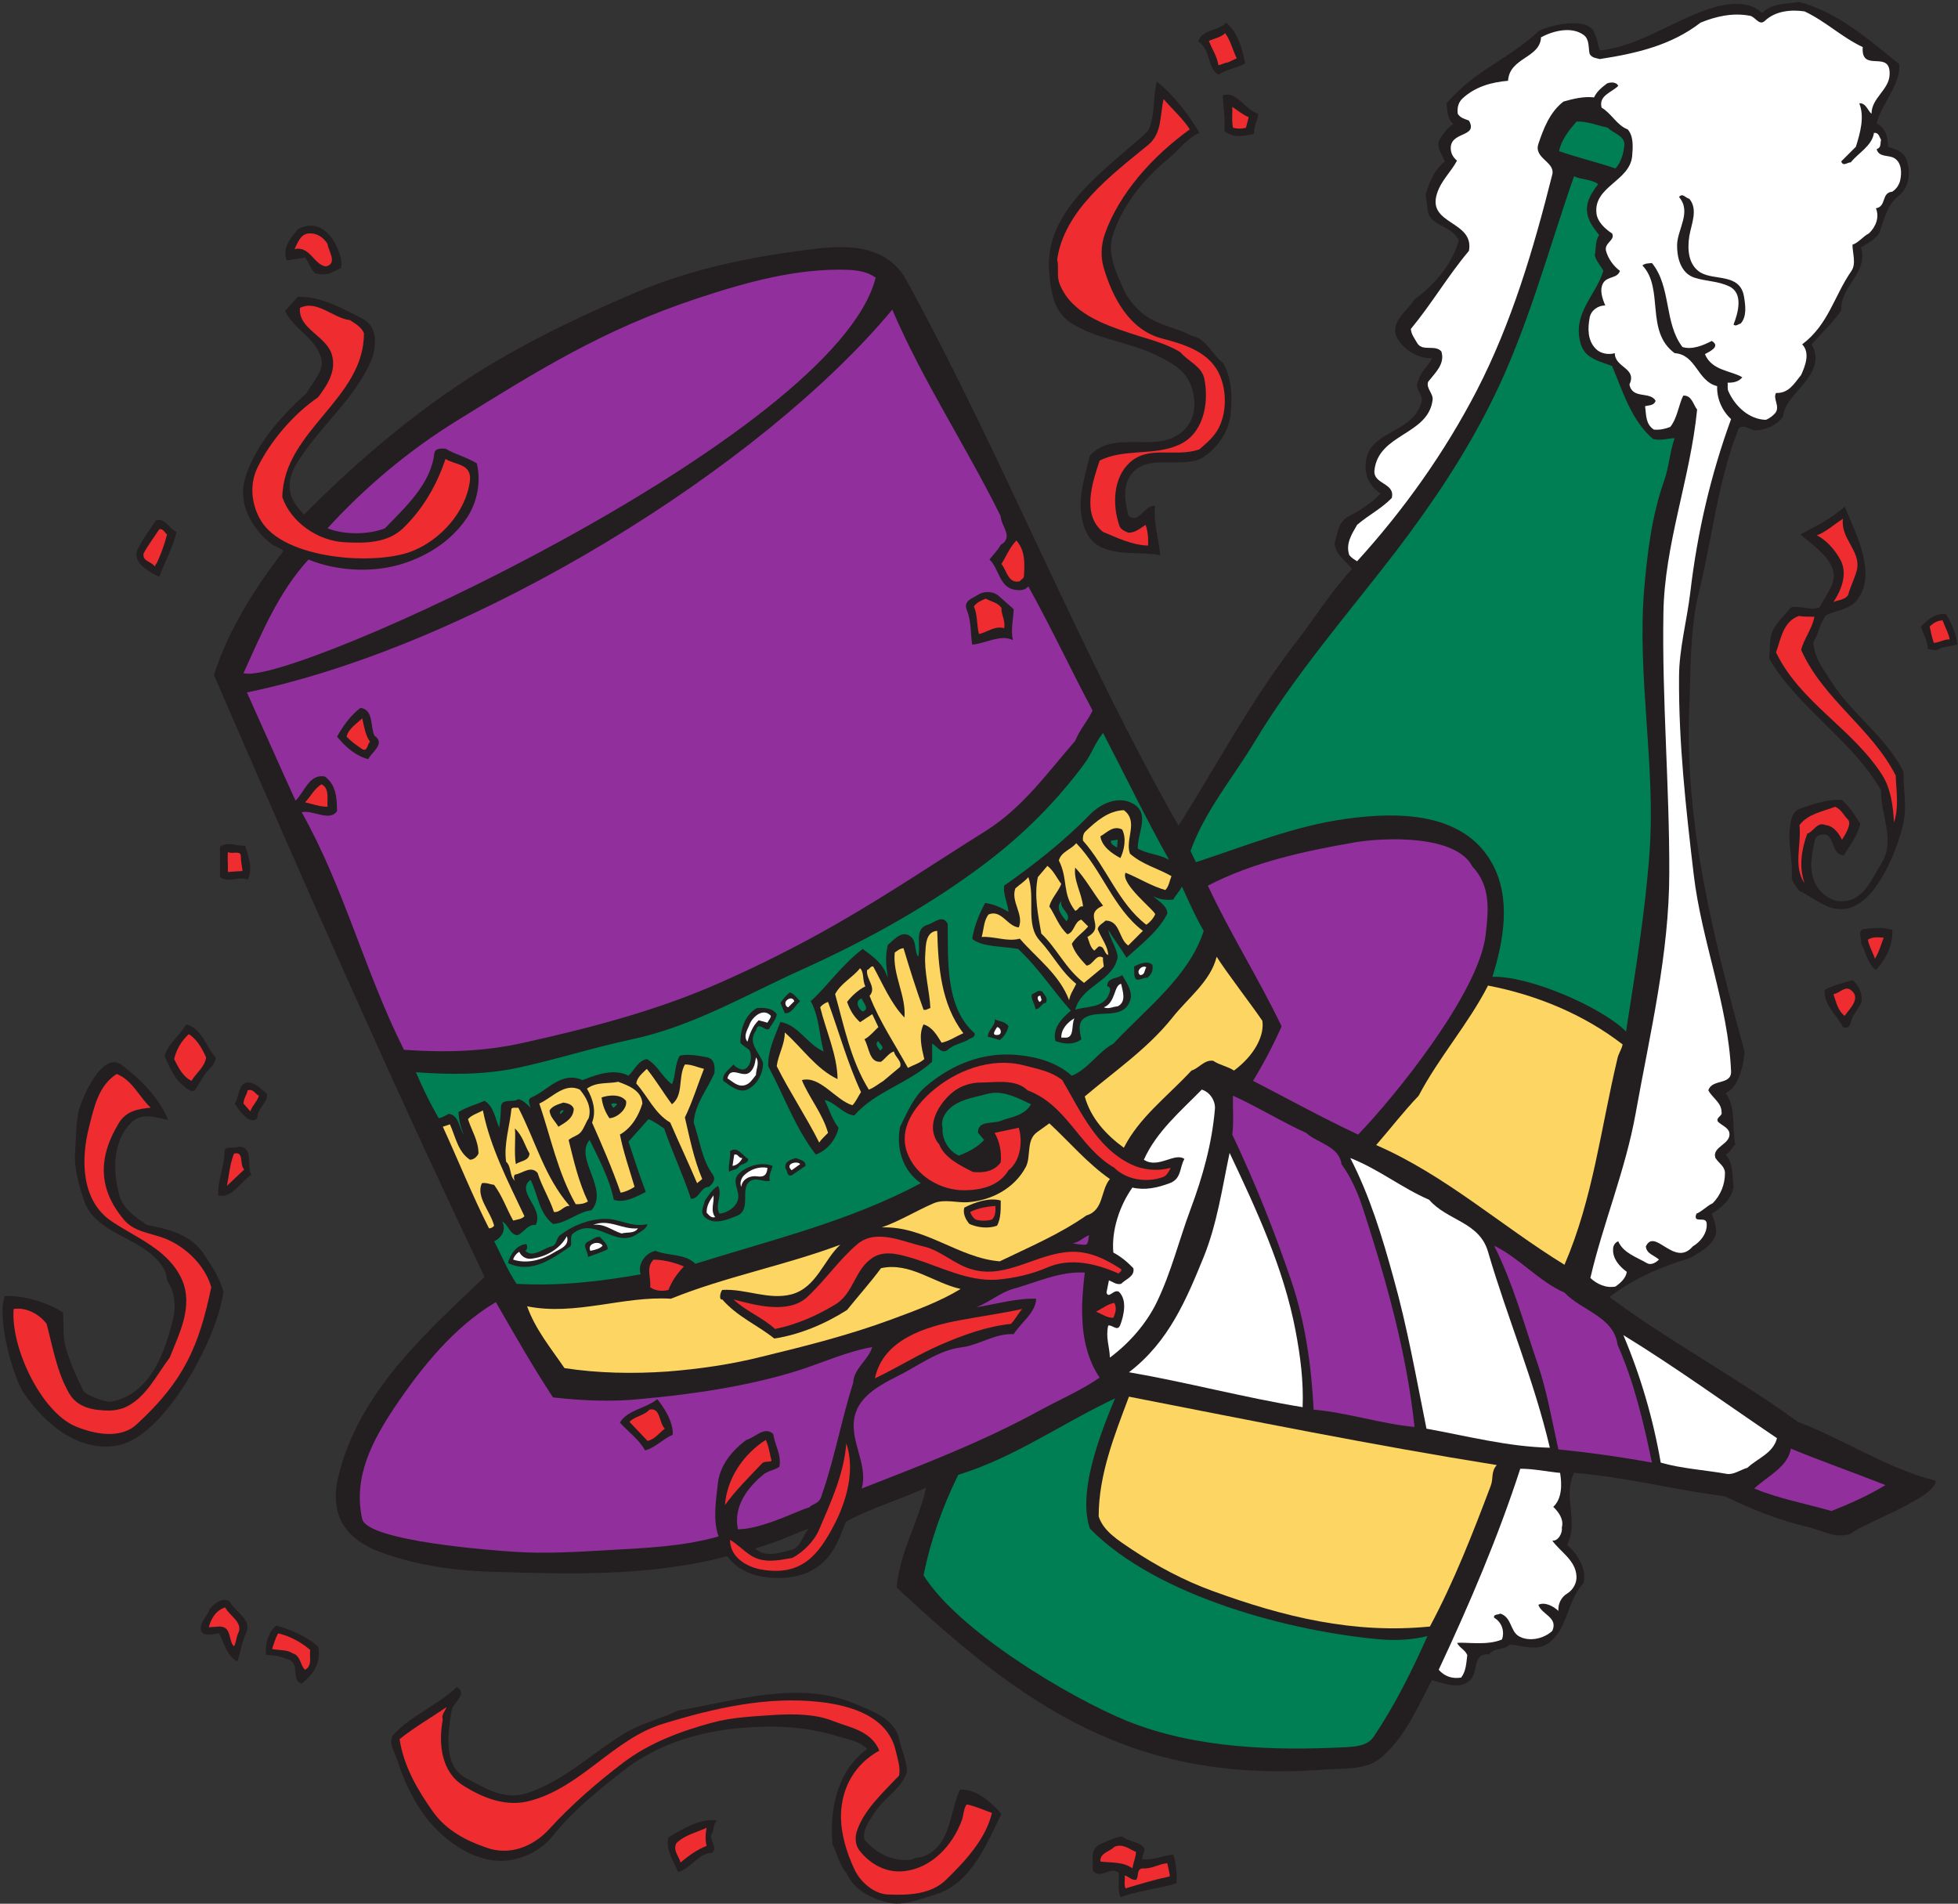
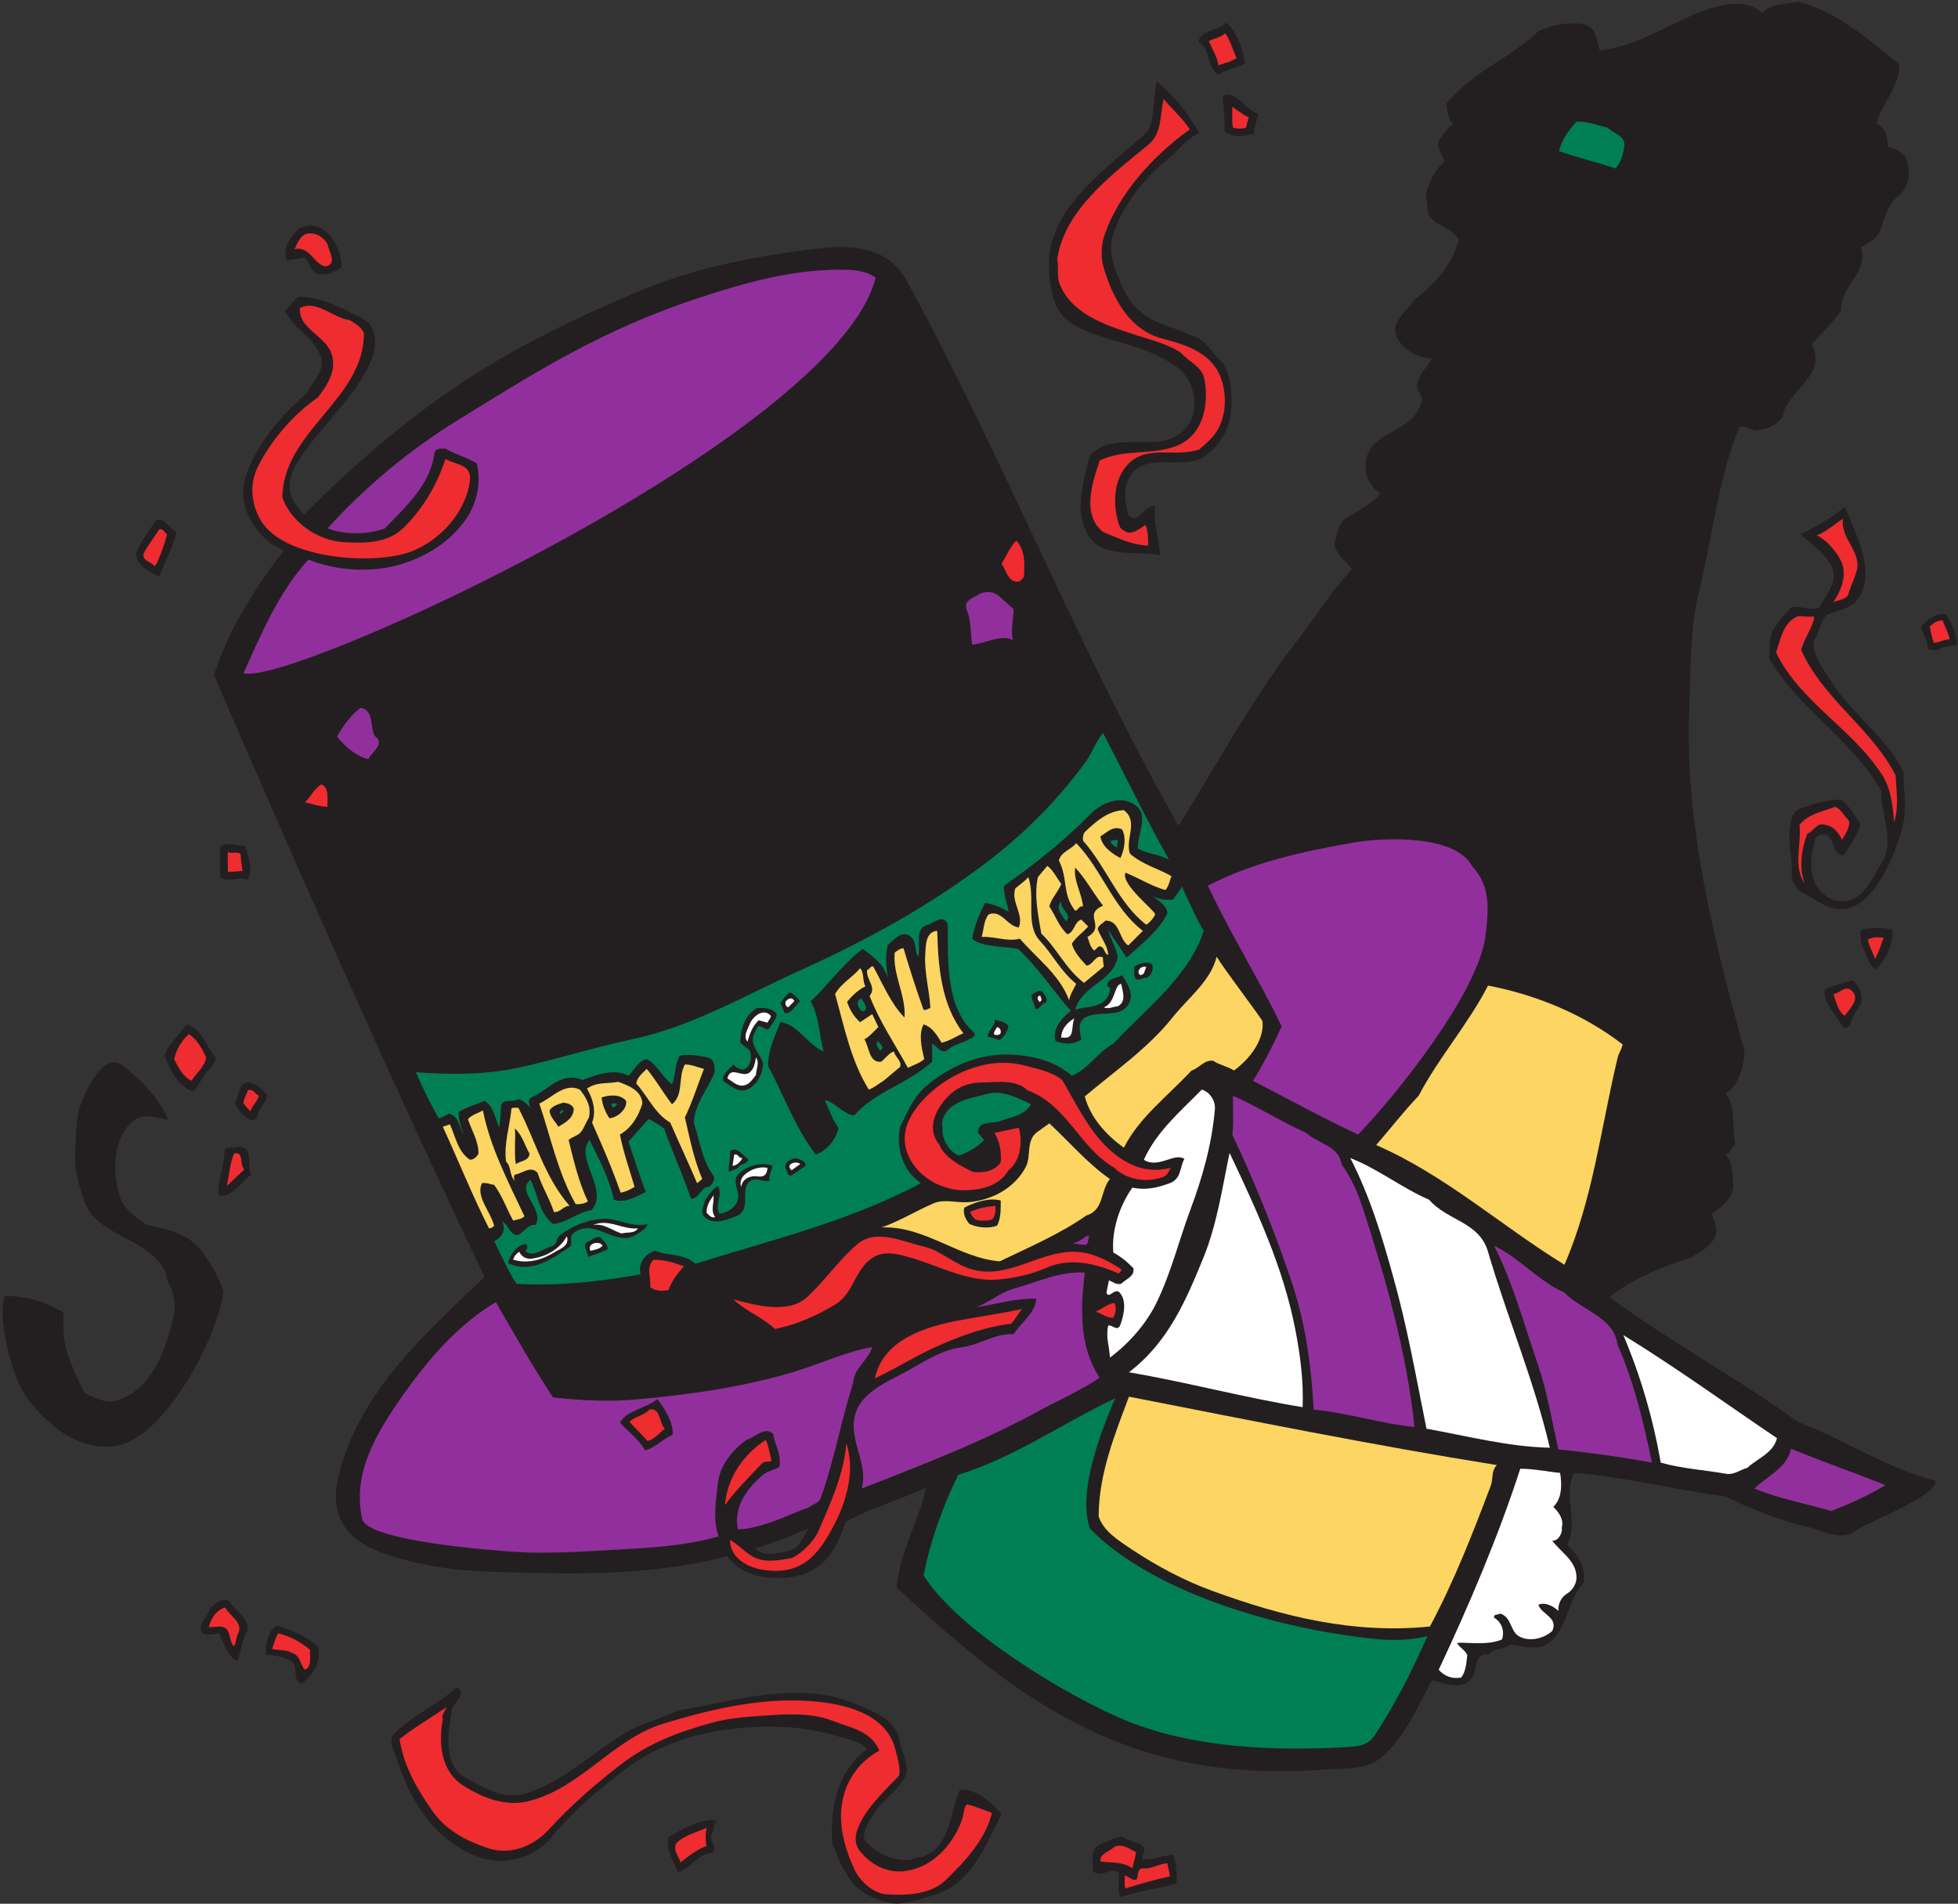
<svg xmlns="http://www.w3.org/2000/svg" viewBox="0 0 769.333 748" height="748" width="769.333" xml:space="preserve" id="svg2" version="1.1">
  <rect x="0" y="0" width="769.333" height="748" fill="#333333" stroke="none" />
  <defs id="defs6" />
  <g transform="matrix(1.333,0,0,-1.333,0,748)" id="g10">
    <g transform="scale(0.1)" id="g12">
      <path id="path14" style="fill:#231f20;fill-opacity:1;fill-rule:evenodd;stroke:none" d="m 5455.36,1090.72 c -46.08,-16.56 -84.96,10.8 -128.16,20.16 -84.24,19.44 -164.16,51.84 -242.64,90 -148.32,18.72 -295.92,57.6 -444.96,69.12 -33.84,-72 15.12,-141.12 -20.16,-212.4 30.24,-26.64 58.32,-69.838 48.24,-112.319 -48.96,-51.121 -45.36,-133.922 -102.24,-176.402 -34.56,-25.918 -74.88,-7.918 -115.2,-5.039 -17.28,-17.281 -45.36,-7.918 -61.2,-28.801 -51.12,5.039 -28.8,-54.719 -59.04,-79.199 -33.12,-26.641 -82.8,-2.16 -109.44,2.879 -42.48,-79.918 -79.2,-168.481 -149.04,-227.52 -46.08,-39.597 -114.48,-30.961 -170.64,-36 -561.6,-41.039 -882,185.762 -1257.84,537.121 8.64,105.12 65.52,194.4 86.4,293.76 -71.28,-32.4 -167.04,-61.92 -236.16,-100.08 -20.16,-45.36 -45.36,-172.078 -210.96,-165.602 -53.28,2.161 -106.56,18.723 -138.24,64.082 -237.6,-62.64 -484.56,-51.839 -690.48,-46.082 -116.64,2.883 -231.12,20.161 -334.8,59.042 -132.48,50.4 -141.12,143.28 -120.241,226.8 60.481,244.08 254.881,416.88 429.841,583.2 -279.36,585.36 -540.002,1179.36 -797.759,1774.08 42.48,133.92 119.519,254.16 204.48,365.76 -9.359,10.8 -26.641,13.68 -38.16,23.04 -56.883,46.08 -96.481,118.8 -74.16,192.24 29.519,95.76 102.238,179.28 181.437,250.56 17.282,33.84 55.442,66.24 41.043,107.28 -20.883,59.76 -77.761,77.76 -105.121,135.36 13.68,11.52 25.199,29.52 38.879,41.04 71.281,0 129.601,-34.56 188.641,-64.08 46.8,-23.04 43.2,-84.24 25.92,-125.28 -47.52,-112.32 -157.678,-199.44 -220.319,-304.56 -15.84,-25.92 -25.922,-59.04 -15.121,-92.16 7.199,-20.88 21.602,-38.16 38.16,-56.16 138.96,140.4 287.28,268.56 450,378.72 162.72,110.16 339.84,195.84 522,273.6 172.8,74.16 360,111.6 554.4,133.2 106.56,10.8 200.16,-4.32 250.56,-97.2 286.56,-524.88 504.72,-1084.32 800.64,-1605.6 113.76,181.44 213.84,369.36 344.88,539.28 55.44,71.28 102.24,148.32 166.32,217.44 -16.56,23.76 -49.68,42.48 -51.12,76.32 8.64,27.36 9.36,60.48 38.16,77.04 33.84,18 69.84,39.6 97.2,69.12 -23.76,15.84 -40.32,39.6 -43.2,66.24 -13.68,122.4 134.64,102.24 163.44,201.6 7.92,28.8 -25.2,39.6 -7.92,66.96 5.04,24.48 29.52,41.04 38.88,64.08 -38.16,-0.72 -79.92,22.32 -100.08,56.16 -28.8,47.52 26.64,81.36 48.96,117.36 62.64,45.36 113.76,109.44 130.32,174.24 -21.6,46.8 -89.28,39.6 -92.16,94.32 l -5.04,41.04 c 10.08,35.28 25.2,72 56.16,97.2 -7.92,21.6 -29.52,45.36 -12.96,68.4 10.8,15.84 21.6,31.68 38.16,41.76 -18,15.12 -17.28,38.88 -20.16,61.2 91.44,103.68 174.96,123.12 272.88,213.84 60.48,25.92 153.36,36 164.16,-9.36 7.92,-15.12 8.64,-33.84 15.12,-48.96 115.2,12.96 208.08,83.52 314.64,120.24 48.96,17.28 121.68,31.68 163.44,-10.08 28.08,30.24 70.56,25.92 108,33.12 116.64,-29.52 210.96,-115.92 295.92,-182.88 7.2,-56.88 -54,-120.96 -66.24,-174.96 26.64,-14.4 33.84,-41.04 33.12,-69.12 20.16,-7.2 44.64,-12.96 54,-36 14.4,-36.72 10.08,-83.52 -23.04,-109.44 -33.12,-26.64 -39.6,-61.92 -54,-102.24 -8.64,-23.76 -36,-36.72 -56.16,-48.96 21.6,-79.2 -61.2,-110.16 -58.32,-186.48 -28.08,-38.16 -54.72,-63.36 -87.12,-99.36 49.68,-90.72 -79.2,-141.84 -84.24,-212.4 -18.72,-25.92 -46.8,-38.16 -77.04,-41.04 -19.44,-2.16 -38.16,20.88 -54,5.04 -61.92,-155.52 -77.76,-322.56 -117.36,-483.12 -27.36,-111.6 -23.04,-225.36 -28.08,-337.68 -14.4,-348.48 72.72,-684.72 162.72,-1015.2 -1.44,-33.84 -15.84,-105.84 -55.44,-122.4 31.68,-43.92 18,-103.68 28.08,-151.2 -9.36,-10.08 -15.12,-23.76 -28.08,-30.24 23.04,-25.92 19.44,-63.36 23.04,-97.2 -6.48,-33.84 -34.56,-59.04 -64.08,-77.04 7.2,-21.6 20.16,-47.52 7.92,-71.28 -15.12,-29.52 -46.08,-43.2 -71.28,-59.04 -80.64,-24.48 -165.6,-59.04 -238.32,-115.2 178.56,-132.48 374.4,-236.16 555.12,-367.92 137.52,-51.84 260.64,-136.8 406.08,-173.52 5.04,-48.24 -211.68,-124.56 -249.84,-156.24 z M 3468.16,60.398 c -52.56,-16.559 -112.32,-21.598 -165.6,-41.039 -9.36,24.48 -3.6,44.641 -5.04,72 -24.48,20.161 -54,-21.598 -77.04,7.199 4.32,25.921 -11.52,61.203 23.04,77.043 23.04,10.078 38.88,18.718 64.08,23.039 20.16,-18 56.88,-14.403 66.24,-38.161 -1.44,-10.082 -7.2,-18 -7.2,-28.8 30.96,-5.039 63.36,11.519 91.44,12.961 10.08,-25.922 10.8,-61.922 10.08,-84.243 z M 3627.28,4389.04 c -5.76,-49.68 -36.72,-95.04 -77.04,-123.12 -60.48,-42.48 -178.56,18 -222.48,-63.36 -18.72,-34.56 -10.08,-73.44 -2.16,-110.16 30.24,-29.52 46.8,30.96 79.2,28.08 -5.76,-48.24 10.8,-97.2 15.12,-145.44 -71.28,14.4 -182.16,-13.68 -219.6,71.28 -31.68,72 -5.76,150.48 12.24,222.48 76.32,81.36 205.92,-2.88 281.52,79.2 33.84,36.72 32.4,92.88 12.96,135.36 -18.72,41.04 -58.32,61.2 -95.04,79.2 -82.08,41.76 -177.12,46.8 -255.6,97.2 -50.4,33.12 -58.32,90.72 -63.36,143.28 -20.16,187.92 165.6,306.72 290.88,421.92 22.32,46.8 13.68,101.52 25.92,146.16 51.12,-41.04 97.2,-101.52 125.28,-151.2 -38.16,-18 -59.04,-48.96 -92.16,-77.04 -74.88,-61.92 -136.8,-140.4 -163.44,-227.52 -16.56,-53.28 11.52,-109.44 33.12,-158.4 12.24,-28.08 38.16,-56.88 61.2,-74.16 41.04,-30.24 93.6,-36.72 138.24,-61.2 43.92,-7.2 60.48,-55.44 92.16,-79.2 26.64,-43.2 28.8,-100.08 23.04,-153.36 z m 69.12,828 c -28.8,-7.2 -61.2,-12.96 -87.12,7.92 2.16,36.72 -3.6,69.84 -5.04,105.12 41.04,15.12 64.8,-42.48 104.4,-54 -1.44,-20.88 -13.68,-37.44 -12.24,-59.04 z m -25.92,207.36 c -25.2,-13.68 -54.72,-17.28 -79.2,-33.12 -33.84,20.16 -21.6,74.16 -59.04,97.2 8.64,36.72 59.04,30.24 82.08,56.16 33.12,-27.36 48.24,-77.76 56.16,-120.24 z M 973.359,4805.92 c -16.558,-4.32 -27.359,-4.32 -43.918,0 -15.121,12.96 -18,31.68 -30.242,46.08 l -54,-7.92 c -15.121,35.28 13.68,69.84 33.84,92.16 15.84,8.64 37.441,13.68 56.16,7.2 34.563,-12.24 55.442,-47.52 66.241,-81.36 3.6,-12.96 7.92,-28.08 2.88,-41.04 z m -504,-894.96 c -26.64,13.68 -82.8,41.76 -63.359,82.08 14.398,29.52 35.281,56.16 53.281,84.24 28.078,8.64 38.16,-23.76 61.199,-33.84 -10.8,-46.08 -34.558,-87.84 -51.121,-132.48 z M 730,3018.88 c -26.641,10.08 -57.602,-10.8 -81.359,7.2 v 89.28 c 21.597,16.56 48.961,2.16 74.16,2.88 9.359,-30.96 23.758,-69.84 7.199,-99.36 z m 4878.72,158.4 c -16.56,-63.36 -41.04,-125.28 -79.2,-179.28 -25.2,-35.28 -60.48,-66.24 -102.24,-66.24 -48.24,-0.72 -82.08,35.28 -123.12,53.28 -8.64,12.24 -20.16,24.48 -23.04,38.88 4.32,48.96 -11.52,99.36 -5.04,147.6 2.88,21.6 5.04,48.24 30.96,56.88 39.6,13.68 81.36,28.08 122.4,25.2 21.6,-20.16 40.32,-46.08 54,-71.28 -8.64,-34.56 -30.24,-62.64 -48.96,-92.16 -34.56,2.16 -24.48,44.64 -51.12,61.2 -13.68,1.44 -25.2,0 -33.12,-12.24 -8.64,-41.76 -19.44,-84.96 -2.16,-125.28 11.52,-30.24 43.92,-57.6 76.32,-59.04 67.68,-3.6 94.32,68.4 123.12,115.2 39.6,65.52 -4.32,139.68 -2.88,211.68 -85.68,149.76 -243.36,240.48 -329.76,388.8 0.72,15.12 2.16,32.4 2.88,48.96 0.72,43.92 36.72,70.56 61.2,101.52 30.24,6.48 57.6,-10.8 84.24,0 18,36.72 54.72,74.16 38.16,115.2 -17.28,42.48 -58.32,68.4 -94.32,100.08 38.88,20.16 92.16,46.8 130.32,82.08 31.68,-77.04 95.76,-195.12 38.16,-273.6 -21.6,-29.52 -61.2,-31.68 -92.16,-46.08 -20.16,-23.76 -21.6,-54.72 -38.16,-79.2 1.44,-46.08 30.24,-81.36 53.28,-118.08 59.76,-94.32 166.32,-167.04 212.4,-265.68 -0.72,-53.28 11.52,-105.12 -2.16,-158.4 z m 112.32,524.16 c -12.24,-10.08 -25.2,-5.76 -38.16,-2.88 -1.44,24.48 -14.4,46.08 -20.88,66.24 19.44,19.44 45.36,41.76 74.16,36 16.56,-27.36 30.24,-56.16 33.12,-89.28 z m -191.52,-948.96 c -22.32,13.68 -30.24,52.56 -43.92,79.2 3.6,11.52 -10.8,30.96 5.04,41.04 30.96,2.88 58.32,7.2 87.12,-2.16 3.6,-39.6 -18.72,-87.84 -48.24,-118.08 z m -66.96,-135.36 c -7.92,-11.52 -5.76,-43.2 -30.24,-33.12 -17.28,34.56 -57.6,65.52 -54,109.44 20.16,12.24 54.72,20.88 82.08,28.8 18,-12.96 33.12,-45.36 25.2,-69.12 z M 602.559,2442.88 574.48,2397.52 c -12.242,-6.48 -23.761,5.04 -33.121,12.96 -30.238,23.04 -40.32,56.16 -56.16,86.4 7.199,36.72 45.36,61.92 63.36,95.04 48.242,-12.24 57.601,-65.52 87.121,-97.2 0,-21.6 -21.602,-34.56 -33.121,-51.84 z M 758.801,2317.6 c -5.039,-10.8 -18.723,-8.64 -25.922,-5.04 -18,10.8 -30.238,29.52 -41.039,46.08 14.398,20.88 10.082,66.24 43.922,61.92 20.16,-2.88 34.558,-20.16 51.117,-33.84 2.16,-27.36 -28.801,-41.76 -28.078,-69.12 z m -18,-168.48 c -30.961,-21.6 -58.321,-71.28 -97.199,-61.2 -2.883,43.2 18,85.68 18,128.16 -0.723,20.16 28.078,7.92 40.32,15.12 47.519,2.16 24.476,-57.6 38.879,-82.08 z M 349.84,1351.36 c -114.481,-23.04 -216,60.48 -279.36,153.36 -33.121,48.96 -80.641,223.2 -56.16,286.56 C 72.641,1792.72 136,1774 185.68,1743.04 c 2.879,-34.56 -1.442,-68.4 7.922,-102.24 12.957,-46.8 32.398,-88.56 53.277,-131.04 11.519,-12.24 64.082,-33.12 83.519,-29.52 112.321,23.76 155.524,142.56 180,244.8 8.641,36.72 5.043,79.2 -18,112.32 -1.437,41.76 -41.039,75.6 -74.16,97.2 -59.758,38.88 -146.16,62.64 -171.359,140.4 -15.117,46.8 -29.52,94.32 -25.199,146.16 2.879,38.16 1.441,75.6 10.082,114.48 9.359,39.6 70.558,181.44 128.16,136.08 56.156,-43.2 112.316,-100.08 135.359,-161.28 -35.281,6.48 -74.16,22.32 -105.121,-5.04 -58.32,-52.56 -58.32,-146.16 -38.16,-217.44 10.801,-40.32 48.961,-65.52 81.359,-87.12 62.641,-12.24 128.161,-27.36 166.321,-84.24 23.761,-34.56 47.519,-72 59.039,-112.32 -18,-139.68 -172.797,-424.8 -308.879,-452.88 z M 699.762,714.879 c -29.524,12.961 -38.883,52.562 -54,82.082 -15.84,-1.441 -43.922,-10.801 -53.282,7.199 -5.039,27.36 19.442,41.762 25.2,64.078 15.121,18 37.441,36 59.039,23.043 15.84,-31.679 68.402,-53.281 48.242,-94.32 -12.242,-25.922 -15.84,-56.16 -25.199,-82.082 z m 189.359,-66.238 c -33.121,10.078 -2.883,58.32 -38.883,71.281 -21.597,7.918 -43.918,14.398 -66.238,12.957 -2.879,27.359 4.32,68.402 30.961,87.121 44.641,-12.238 87.84,-32.398 122.398,-61.199 C 948.16,712 924.398,676.719 889.121,648.641 Z M 2757.52,27.281 C 2711.44,13.602 2661.04,-8 2614.24,4.238 c -46.8,11.523 -99.36,38.16 -119.52,87.121 -21.6,23.762 -27.36,58.321 -41.04,84.243 -2.88,33.117 -2.16,66.238 2.16,99.359 10.8,71.277 38.16,135.359 100.08,181.437 -23.76,24.481 -60.48,28.801 -92.16,38.883 -90.72,27.36 -185.76,30.957 -278.64,23.039 -127.44,-11.519 -247.68,-47.519 -350.64,-128.16 -72,-56.879 -144.72,-115.199 -204.48,-189.359 -35.28,-44.641 -90,-71.281 -145.44,-74.16 -70.56,-2.879 -133.92,33.839 -184.32,79.199 -64.08,58.32 -103.68,138.242 -130.32,220.32 -6.48,22.32 -23.76,42.481 -12.96,69.121 54.72,60.481 131.04,87.84 189.36,143.278 34.56,-19.438 -11.52,-46.079 -15.12,-69.118 -10.8,-66.242 -25.92,-164.16 43.2,-199.441 54,-28.078 109.44,-66.238 179.28,-43.918 109.44,35.996 191.52,118.078 288.72,177.117 49.68,29.52 105.12,41.762 156.24,66.242 164.88,27.36 354.96,90.719 521.28,20.161 48.96,-20.883 118.08,-43.922 130.32,-104.403 7.2,-33.84 23.04,-61.918 23.04,-97.199 -15.12,-47.52 -65.52,-74.879 -92.16,-115.199 -16.56,-25.922 -39.6,-52.563 -33.12,-84.242 37.44,-41.758 82.08,-64.079 138.24,-59.039 10.08,7.199 24.48,5.761 36,10.082 82.08,31.679 75.6,129.597 107.28,196.558 49.68,3.602 95.04,-40.32 122.4,-71.281 -43.2,-87.84 -89.28,-205.918 -194.4,-237.598 z M 2098,205.84 c -10.8,-16.559 20.88,-39.602 0,-56.16 -38.88,0 -61.92,-46.801 -99.36,-56.16 -12.96,32.403 -38.16,66.96 -28.08,102.243 43.2,27.359 103.68,59.039 143.28,48.957 -12.96,-10.078 -7.92,-26.641 -15.84,-38.879 z m 232.56,836.64 c -33.84,-7.92 -74.88,-23.76 -104.4,5.04 69.12,19.44 115.2,43.2 158.4,58.32 -20.16,-20.16 -22.32,-56.16 -54,-63.36" />
      <path id="path16" style="fill:#ef2c30;fill-opacity:1;fill-rule:evenodd;stroke:none" d="m 5746.96,3726.64 c -14.4,1.44 -30.24,-9.36 -46.8,-10.08 -5.76,15.84 -8.64,32.4 -12.24,48.24 10.8,10.08 23.04,18 38.16,18 6.48,-18.72 17.28,-36 20.88,-56.16" />
      <path id="path18" style="fill:#ef2c30;fill-opacity:1;fill-rule:evenodd;stroke:none" d="m 5582.8,3187.36 c -2.88,47.52 -8.64,98.64 -35.28,140.4 -88.56,137.52 -241.2,213.12 -312.48,360.72 14.4,39.6 20.88,90.72 66.96,107.28 15.12,-2.16 30.96,-2.16 46.08,-2.16 -5.76,-34.56 -31.68,-66.24 -38.88,-97.92 64.08,-144.72 207.36,-230.4 278.64,-370.08 1.44,-46.08 10.08,-92.16 -5.04,-138.24" />
      <path id="path20" style="fill:#91309c;fill-opacity:1;fill-rule:evenodd;stroke:none" d="m 5398.48,1157.68 c -75.6,21.6 -154.08,36 -227.52,66.24 36,34.56 98.64,62.64 108,117.36 91.44,-37.44 185.76,-70.56 278.64,-107.28 -51.12,-30.96 -104.4,-54.72 -159.12,-76.32" />
      <path id="path22" style="fill:#ef2c30;fill-opacity:1;fill-rule:evenodd;stroke:none" d="m 5526.64,2785.6 c -6.48,19.44 -17.28,36 -20.88,56.16 15.12,8.64 28.8,7.2 46.8,5.76 -8.64,-20.88 -13.68,-42.48 -25.92,-61.92" />
      <path id="path24" style="fill:#ef2c30;fill-opacity:1;fill-rule:evenodd;stroke:none" d="m 5447.44,3856.96 c -10.8,-14.4 -28.8,-13.68 -43.2,-20.16 23.04,34.56 43.2,83.52 20.16,125.28 -15.12,28.08 -41.76,58.32 -69.12,71.28 28.08,10.8 51.12,32.4 77.04,48.96 -7.92,-59.04 54,-95.04 41.04,-151.2 -6.48,-25.2 -19.44,-48.96 -25.92,-74.16" />
      <path id="path26" style="fill:#ef2c30;fill-opacity:1;fill-rule:evenodd;stroke:none" d="m 5437.36,2617.12 c -20.16,15.12 -25.2,41.04 -33.12,64.08 18,2.16 33.84,25.2 51.12,12.24 32.4,-23.76 -4.32,-56.16 -18,-76.32" />
      <path id="path28" style="fill:#ef2c30;fill-opacity:1;fill-rule:evenodd;stroke:none" d="m 5429.44,3136.24 c -9.36,19.44 -25.2,41.04 -48.24,43.2 -25.92,10.8 -34.56,-19.44 -54,-25.2 -17.28,-46.8 -25.2,-98.64 -7.92,-146.16 -34.56,48.96 -8.64,114.48 -15.12,171.36 25.92,33.84 68.4,39.6 105.12,54 18.72,-7.92 23.76,-23.76 38.16,-38.16 11.52,-12.24 -9.36,-46.08 -18,-59.04" />
      <path id="path30" style="fill:#ffffff;fill-opacity:1;fill-rule:evenodd;stroke:none" d="m 5150.8,1285.12 c -20.16,-5.76 -41.04,-21.6 -61.2,-18 -64.8,11.52 -131.04,15.12 -194.4,33.12 -22.32,128.88 -59.04,254.88 -110.16,375.84 156.24,-95.76 302.4,-202.32 452.88,-303.84 -11.52,-44.64 -56.16,-58.32 -87.12,-87.12" />
-       <path id="path32" style="fill:#007f55;fill-opacity:1;fill-rule:evenodd;stroke:none" d="m 4905.28,4194.64 c -36.72,-104.4 -49.68,-213.84 -59.04,-321.84 -20.88,-258.48 34.56,-516.96 15.84,-775.44 -12.96,-177.84 -41.76,-349.2 -69.12,-526.32 -71.28,71.28 -283.68,164.16 -393.84,161.28 33.12,106.56 55.44,230.4 0,332.64 -84.24,154.8 -280.8,154.08 -434.16,132.48 -150.48,-20.88 -294.48,-79.92 -439.92,-127.44 l -15.84,33.12 c 41.04,115.2 123.84,214.56 187.2,318.96 120.96,201.6 275.76,378.72 419.04,565.2 105.84,138.96 203.04,283.68 280.8,439.92 105.84,211.68 165.6,441.36 243.36,664.56 22.32,-10.8 50.4,-7.92 71.28,-23.04 -16.56,-21.6 -35.28,-48.24 -33.12,-79.2 2.16,-28.8 19.44,-49.68 36,-71.28 -12.24,-16.56 -8.64,-39.6 -12.96,-59.04 3.6,-17.28 17.28,-30.24 25.2,-46.08 -21.6,-72.72 -93.6,-126 -66.24,-216.72 13.68,-43.92 59.04,-50.4 92.16,-64.08 31.68,-74.88 56.88,-160.56 120.24,-214.56 21.6,-6.48 42.48,1.44 64.08,2.16 -14.4,-40.32 -16.56,-84.96 -30.96,-125.28" />
      <path id="path34" style="fill:#91309c;fill-opacity:1;fill-rule:evenodd;stroke:none" d="m 4869.28,1300.24 c -90,16.56 -182.16,29.52 -275.76,38.88 -19.44,87.12 -33.12,169.92 -61.2,252.72 -40.32,117.36 -72,236.16 -128.16,347.76 73.44,-35.28 132.48,-105.84 207.36,-138.24 48.96,-52.56 146.16,-71.28 156.24,-153.36 48.96,-110.16 77.04,-230.4 101.52,-347.76" />
      <path id="path36" style="fill:#007f55;fill-opacity:1;fill-rule:evenodd;stroke:none" d="m 4762,5114.8 c -54.72,18.72 -111.6,31.68 -166.32,51.12 6.48,33.84 28.8,60.48 51.12,87.12 30.96,1.44 61.92,-11.52 92.16,-18 15.12,-16.56 52.56,-23.76 48.96,-53.28 -2.88,-24.48 -9.36,-47.52 -25.92,-66.96" />
      <path id="path38" style="fill:#fcd562;fill-opacity:1;fill-rule:evenodd;stroke:none" d="m 4767.76,2491.84 c -48.96,-204.48 -72,-413.28 -156.24,-608.4 -186.48,114.48 -351.36,264.24 -555.12,352.8 42.48,48.96 80.64,98.64 125.28,145.44 59.76,113.76 146.16,210.96 204.48,324.72 142.56,-27.36 282.24,-84.96 396.72,-173.52 -2.88,-15.12 -12.24,-26.64 -15.12,-41.04" />
      <path id="path40" style="fill:#ffffff;fill-opacity:1;fill-rule:evenodd;stroke:none" d="m 4619.44,914.32 c -17.28,-10.082 -27.36,-30.238 -25.92,-51.121 -14.4,13.68 -39.6,27.36 -59.04,18 10.08,-29.519 59.04,-36.719 41.04,-77.039 -26.64,-24.48 -70.56,-32.398 -99.36,-15.121 -25.2,15.84 -20.16,55.441 -54,66.242 -5.76,-4.32 -20.88,-0.722 -18,-12.242 24.48,-14.398 30.96,-42.48 23.04,-64.078 -43.2,-18.723 -105.84,-7.199 -132.48,-10.082 8.64,-15.84 23.76,-20.16 30.24,-36 -2.88,-23.039 -3.6,-47.52 -18,-66.238 -26.64,-4.321 -48.96,3.597 -66.24,23.039 91.44,195.121 174.96,390.96 240.48,592.56 40.32,0 78.48,-8.64 117.36,-12.24 5.76,-33.84 5.76,-76.32 -20.16,-100.08 17.28,-16.56 31.68,-38.16 25.2,-61.2 2.88,-16.56 -11.52,-41.04 -28.08,-38.16 22.32,-32.4 69.12,-57.6 71.28,-105.119 1.44,-18 -8.64,-39.601 -27.36,-51.121" />
      <path id="path42" style="fill:#ffffff;fill-opacity:1;fill-rule:evenodd;stroke:none" d="m 4568.32,1344.16 c -123.12,2.88 -240.48,33.84 -363.6,56.16 -30.24,149.04 -56.16,298.8 -97.2,444.24 -33.12,120.96 -69.84,241.92 -127.44,353.52 84.24,-33.12 151.2,-87.84 232.56,-123.12 53.28,-61.92 148.32,-64.8 173.52,-153.36 56.88,-194.4 135.36,-378 182.16,-577.44" />
      <path id="path44" style="fill:#fcd562;fill-opacity:1;fill-rule:evenodd;stroke:none" d="m 4394.08,1231.84 c -53.28,-141.12 -108,-281.52 -179.28,-414.719 -224.64,-22.32 -430.56,28.078 -641.52,105.117 -83.52,30.242 -164.88,74.16 -237.6,122.402 -38.16,25.92 -83.52,53.28 -97.2,97.2 0,123.12 46.8,239.76 89.28,352.8 360.72,-70.56 720,-143.28 1084.32,-201.6 -18,-19.44 -9.36,-38.88 -18,-61.2" />
      <path id="path46" style="fill:#91309c;fill-opacity:1;fill-rule:evenodd;stroke:none" d="m 4378.96,2854.72 c -20.16,-169.2 -266.4,-474.48 -375.84,-587.52 -104.4,48.96 -206.64,105.12 -309.6,158.4 31.68,51.84 59.76,105.84 84.24,160.56 -66.96,139.68 -151.2,272.88 -217.44,414.72 133.2,69.12 282.96,101.52 432,127.44 89.28,15.12 299.52,23.04 347.76,-71.28 54.72,-57.6 47.52,-128.88 38.88,-202.32" />
      <path id="path48" style="fill:#007f55;fill-opacity:1;fill-rule:evenodd;stroke:none" d="m 4049.2,492.398 c -18.72,-27.359 -52.56,-28.796 -82.08,-30.957 -213.12,-10.8 -443.52,-3.601 -644.4,77.039 -172.8,70.559 -498.96,266.399 -600.48,429.84 20.88,102.96 56.16,202.32 102.24,295.92 166.32,51.12 307.44,152.64 462.24,225.36 -30.24,-71.28 -57.6,-144.72 -74.16,-219.6 -10.8,-54 -17.28,-112.32 0,-164.16 199.44,-203.039 599.04,-304.559 858.96,-326.879 43.92,-3.602 94.32,-0.723 136.08,10.078 -45.36,-102.238 -96.48,-204.48 -158.4,-296.641" />
      <path id="path50" style="fill:#91309c;fill-opacity:1;fill-rule:evenodd;stroke:none" d="m 4169.44,1405.36 c -99.36,9.36 -195.12,41.76 -297.36,51.12 -6.48,128.88 -24.48,257.76 -66.24,380.88 -49.68,146.88 -107.28,290.16 -173.52,429.84 5.04,38.16 0.72,76.32 2.16,114.48 73.44,-33.12 141.84,-76.32 215.28,-109.44 34.56,-30.96 97.2,-38.88 104.4,-92.16 29.52,-41.04 48.96,-86.4 64.08,-133.2 67.68,-208.8 128.16,-422.64 151.2,-641.52" />
      <path id="path52" style="fill:#ffffff;fill-opacity:1;fill-rule:evenodd;stroke:none" d="m 3839.68,1463.68 c -172.08,28.08 -340.56,73.44 -511.92,102.96 118.08,90 169.92,216.72 220.32,339.84 39.6,97.92 54.72,204.48 76.32,306.72 79.92,-169.2 159.12,-339.12 194.4,-524.16 14.4,-75.6 23.76,-149.76 20.88,-225.36" />
      <path id="path54" style="fill:#fcd562;fill-opacity:1;fill-rule:evenodd;stroke:none" d="m 3637.36,2455.84 c -19.44,12.96 -42.48,15.84 -61.2,28.8 -26.64,3.6 -41.04,-21.6 -64.08,-28.8 -74.16,-79.2 -154.08,-138.24 -199.44,-227.52 -52.56,38.16 -97.92,87.84 -115.2,151.2 85.68,72.72 185.76,141.12 258.48,232.56 46.08,58.32 112.32,106.56 130.32,179.28 27.36,-43.92 104.4,-144 134.64,-188.64 6.48,-39.6 -18.72,-98.64 -83.52,-146.88" />
      <path id="path56" style="fill:#ef2c30;fill-opacity:1;fill-rule:evenodd;stroke:none" d="m 3672.64,5235.04 c -10.8,-3.6 -26.64,-3.6 -38.16,0 -4.32,18.72 -1.44,41.04 -2.16,61.2 15.84,-10.08 30.96,-23.04 48.24,-30.24 -2.16,-10.08 -5.04,-20.16 -7.92,-30.96" />
      <path id="path58" style="fill:#ef2c30;fill-opacity:1;fill-rule:evenodd;stroke:none" d="m 3619.36,5427.28 c -10.08,-0.72 -18,-6.48 -28.08,-7.92 -3.6,25.92 -18.72,47.52 -28.08,71.28 16.56,7.92 34.56,10.08 48.24,23.04 15.12,-20.88 22.32,-49.68 33.84,-74.16 l -25.92,-12.24" />
      <path id="path60" style="fill:#ef2c30;fill-opacity:1;fill-rule:evenodd;stroke:none" d="m 3535.12,4286.8 c -69.84,-24.48 -147.6,12.96 -204.48,-38.16 -49.68,-45.36 -52.56,-125.28 -30.96,-187.2 3.6,-10.8 15.84,-15.84 25.92,-20.16 20.16,-0.72 35.28,12.96 51.12,23.04 6.48,-16.56 8.64,-42.48 7.2,-61.2 -48.96,2.16 -90,23.04 -132.48,40.32 -64.8,51.12 -30.24,149.76 -10.08,210.24 69.84,36 159.84,13.68 232.56,46.08 71.28,30.96 90.72,118.08 76.32,193.68 -7.2,38.16 -46.08,51.12 -71.28,79.92 -45.36,28.08 -97.92,38.88 -148.32,56.16 -78.48,25.92 -174.24,59.76 -207.36,145.44 -9.36,23.76 -1.44,48.96 -7.2,72 21.6,144.72 157.68,246.96 267.84,336.96 42.48,34.56 34.56,89.28 46.08,135.36 23.76,-28.08 58.32,-59.04 77.04,-89.28 -109.44,-78.48 -208.8,-189.36 -250.56,-308.88 -11.52,-33.12 -12.24,-69.12 -2.88,-100.08 25.2,-84.24 73.44,-181.44 171.36,-207.36 55.44,-14.4 117.36,-32.4 153.36,-79.2 37.44,-47.52 42.48,-131.76 12.96,-186.48 -13.68,-25.2 -34.56,-42.48 -56.16,-61.2" />
      <path id="path62" style="fill:#ffffff;fill-opacity:1;fill-rule:evenodd;stroke:none" d="m 3509.2,2046.88 c -33.84,-90.72 -56.88,-185.76 -99.36,-273.6 -30.96,-64.08 -82.08,-121.68 -138.24,-163.44 -1.44,34.56 -12.96,59.04 -5.04,94.32 12.96,3.6 27.36,-20.16 36,2.88 10.08,27.36 20.88,73.44 -5.04,97.2 -15.84,7.2 -29.52,-22.32 -36,-2.88 2.16,12.24 5.04,24.48 7.2,36 12.24,-4.32 21.6,-13.68 36,-10.08 12.96,13.68 41.04,21.6 36,46.08 -18,18.72 -37.44,34.56 -59.04,46.08 -5.76,64.8 18,137.52 56.16,191.52 37.44,-8.64 73.44,-0.72 110.16,12.96 35.28,12.96 28.8,47.52 43.2,71.28 -28.08,20.88 -77.76,-30.24 -119.52,-2.16 37.44,83.52 109.44,144 170.64,206.64 24.48,-7.2 40.32,-33.12 38.88,-56.16 -8.64,-103.68 -36.72,-202.32 -72,-296.64" />
      <path id="path64" style="fill:#ef2c30;fill-opacity:1;fill-rule:evenodd;stroke:none" d="m 3427.84,2141.92 c -48.96,-18 -108.72,-7.2 -143.28,27.36 -103.68,60.48 -138.24,184.32 -255.6,228.24 -35.28,34.56 -93.6,23.04 -138.24,23.04 -28.8,0 -56.88,-9.36 -79.2,-25.92 -28.8,-21.6 -58.32,-61.92 -61.2,-99.36 -2.16,-20.16 5.04,-42.48 18,-56.88 15.84,-40.32 62.64,-62.64 99.36,-81.36 32.4,-3.6 63.36,2.16 82.08,28.08 2.88,29.52 -2.88,61.2 -18,87.12 23.76,5.04 47.52,10.08 71.28,15.12 12.96,-45.36 2.88,-100.08 -30.24,-125.28 -27.36,-46.08 -79.2,-58.32 -128.16,-59.04 -71.28,-1.44 -146.88,42.48 -171.36,113.04 -23.76,69.12 20.88,131.04 71.28,176.4 72.72,64.08 176.4,102.96 271.44,79.2 40.32,-10.8 81.36,-17.28 115.2,-43.92 54,-92.16 100.8,-198.72 201.6,-247.68 36.72,-18 79.2,-21.6 118.08,-10.8 -5.04,-10.08 -11.52,-23.76 -23.04,-27.36" />
      <path id="path66" style="fill:#ef2c30;fill-opacity:1;fill-rule:evenodd;stroke:none" d="m 3448,80.559 c -44.64,-9.359 -87.12,-22.32 -130.32,-35.277 -5.04,10.801 -1.44,25.199 -2.16,38.16 10.8,-2.883 19.44,-14.402 33.12,-12.961 9.36,10.078 0,29.52 18,33.84 27.36,-2.879 47.52,12.961 74.16,15.121 2.16,-12.961 7.2,-28.082 7.2,-38.882" />
      <path id="path68" style="fill:#ffffff;fill-opacity:1;fill-rule:evenodd;stroke:none" d="m 3360.88,2737.36 c -14.4,10.08 5.04,30.96 18,23.04 -5.76,-7.92 -3.6,-23.04 -18,-23.04" />
      <path id="path70" style="fill:#fcd562;fill-opacity:1;fill-rule:evenodd;stroke:none" d="m 3325.6,2824.48 c -28.8,19.44 -23.04,73.44 -66.96,73.44 -7.2,-7.92 -20.88,-12.96 -23.04,-25.2 10.08,-25.92 30.24,-50.4 30.96,-76.32 -12.96,4.32 -10.08,27.36 -28.08,25.2 l -12.96,-12.24 c -12.96,10.8 -14.4,26.64 -20.16,40.32 56.88,31.68 -16.56,65.52 46.08,92.16 -28.08,36 -51.84,79.92 -82.08,112.32 -5.76,-37.44 19.44,-75.6 23.04,-114.48 -12.96,2.16 -12.24,-10.08 -23.04,-12.96 -39.6,50.4 -20.16,92.88 -48.24,148.32 6.48,25.92 36.72,32.4 51.12,51.12 76.32,-78.48 108.72,-191.52 196.56,-258.48 l -43.2,-43.2" />
      <path id="path72" style="fill:#ef2c30;fill-opacity:1;fill-rule:evenodd;stroke:none" d="m 3337.84,104.32 c -27.36,20.16 -61.92,15.84 -94.32,20.16 -2.16,25.2 27.36,28.801 41.04,43.2 24.48,10.8 43.92,-6.481 64.08,-15.121 -1.44,-17.278 -7.92,-31.68 -10.8,-48.239" />
      <path id="path74" style="fill:#ffffff;fill-opacity:1;fill-rule:evenodd;stroke:none" d="m 3294.64,2645.2 c -13.68,-0.72 -27.36,-9.36 -41.04,-2.88 35.28,12.96 29.52,66.24 51.12,69.12 4.32,-21.6 16.56,-52.56 -10.08,-66.24" />
      <path id="path76" style="fill:#ef2c30;fill-opacity:1;fill-rule:evenodd;stroke:none" d="m 3297.52,1857.52 c -66.96,29.52 -141.84,47.52 -210.24,18 -46.08,-20.16 -97.92,-31.68 -148.32,-36 -85.68,-5.76 -165.6,37.44 -244.8,61.92 -36.72,10.8 -82.08,25.92 -118.08,5.04 -57.6,-33.84 -57.6,-106.56 -114.48,-140.4 -54.72,-33.12 -113.76,-59.04 -177.12,-72 -38.16,35.28 -84.24,51.12 -122.4,87.12 65.52,-17.28 162,-43.92 217.44,7.2 54,50.4 95.04,111.6 148.32,156.24 55.44,46.08 133.2,6.48 194.4,-7.2 54.72,-12.96 92.16,-55.44 148.32,-69.12 99.36,-25.2 187.92,49.68 285.84,53.28 56.16,2.16 103.68,-22.32 148.32,-51.12 2.88,-6.48 -5.04,-8.64 -7.2,-12.96" />
      <path id="path78" style="fill:#007f55;fill-opacity:1;fill-rule:evenodd;stroke:none" d="m 3292.48,3113.2 c -7.92,5.76 -19.44,8.64 -18,20.16 l 20.16,2.88 -2.16,-23.04" />
      <path id="path80" style="fill:#ef2c30;fill-opacity:1;fill-rule:evenodd;stroke:none" d="m 3281.68,1727.2 c -19.44,-0.72 -33.84,11.52 -51.12,18 18,8.64 33.84,22.32 54,25.92 7.92,-14.4 3.6,-30.24 -2.88,-43.92" />
      <path id="path82" style="fill:#fcd562;fill-opacity:1;fill-rule:evenodd;stroke:none" d="m 3195.28,2714.32 c -54,41.04 -79.2,100.8 -126,145.44 -9.36,54.72 -21.6,111.6 -10.08,166.32 l 28.08,33.12 c 18,-13.68 27.36,-35.28 41.04,-53.28 -9.36,-23.76 -29.52,-42.48 -35.28,-66.24 18,-27.36 28.8,-60.48 53.28,-82.08 21.6,6.48 19.44,36.72 41.04,43.2 l 20.16,-20.16 c -17.28,-20.16 -36,-30.96 -48.24,-51.12 7.2,-24.48 24.48,-43.92 43.2,-64.08 19.44,0 28.08,36.72 48.96,23.04 -1.44,-6.48 1.44,-17.28 2.16,-25.92 l -58.32,-48.24" />
      <path id="path84" style="fill:#91309c;fill-opacity:1;fill-rule:evenodd;stroke:none" d="m 3069.28,1456.48 c -168.48,-92.88 -348.48,-162 -529.2,-232.56 20.88,76.32 -43.92,149.04 -17.28,224.64 17.28,51.12 74.16,82.08 120.24,105.12 62.64,30.96 123.12,78.48 191.52,86.4 54,7.2 95.76,41.04 153.36,38.88 22.32,35.28 64.8,62.64 66.24,104.4 -56.16,2.16 -117.36,-15.84 -176.4,-25.2 37.44,14.4 70.56,43.2 108,54 69.84,19.44 138.24,52.56 211.68,48.24 -5.04,-43.92 -9.36,-89.28 -7.2,-133.2 1.44,-60.48 16.56,-126 51.12,-176.4 -53.28,-36.72 -114.48,-63.36 -172.08,-94.32" />
      <path id="path86" style="fill:#91309c;fill-opacity:1;fill-rule:evenodd;stroke:none" d="m 3195.28,1942.48 c -11.52,0.72 -23.04,1.44 -33.84,5.04 19.44,0.72 31.68,17.28 48.96,23.04 -3.6,-10.08 0,-30.24 -15.12,-28.08" />
      <path id="path88" style="fill:#fcd562;fill-opacity:1;fill-rule:evenodd;stroke:none" d="m 3151.36,2663.2 c -28.8,76.32 -95.04,123.12 -145.44,181.44 -36,-10.08 -73.44,7.2 -112.32,5.04 6.48,22.32 5.76,47.52 20.16,66.24 38.16,15.84 55.44,-35.28 89.28,-38.16 15.84,38.88 -24.48,75.6 -10.08,115.2 12.96,11.52 28.08,20.88 38.16,33.12 21.6,-61.2 -9.36,-139.68 33.12,-186.48 41.76,-45.36 61.2,-90 108,-128.16 -7.2,-15.84 -18,-30.24 -20.88,-48.24" />
      <path id="path90" style="fill:#ffffff;fill-opacity:1;fill-rule:evenodd;stroke:none" d="m 3136.24,2553.04 h -7.92 c -0.72,24.48 18,45.36 38.88,56.88 -10.8,-19.44 2.16,-61.2 -30.96,-56.88" />
      <path id="path92" style="fill:#007f55;fill-opacity:1;fill-rule:evenodd;stroke:none" d="m 3143.44,2895.76 c -11.52,15.12 -34.56,38.88 -15.12,59.04 -5.04,-24.48 33.12,-36.72 15.12,-59.04" />
      <path id="path94" style="fill:#ffffff;fill-opacity:1;fill-rule:evenodd;stroke:none" d="m 3064.24,2658.16 c -6.48,5.76 -9.36,19.44 2.88,18 0,-8.64 7.92,-12.24 -2.88,-18" />
      <path id="path96" style="fill:#007f55;fill-opacity:1;fill-rule:evenodd;stroke:none" d="m 2949.76,2307.52 c -23.76,-9.36 -68.4,2.16 -66.96,-35.28 l 18,-20.88 c -19.44,-21.6 -47.52,-36 -74.16,-46.08 -31.68,12.96 -51.12,50.4 -48.24,82.08 -3.6,10.8 -0.72,25.2 5.04,36 24.48,44.64 79.92,51.12 125.28,63.36 44.64,12.96 90,-10.8 130.32,-30.24 -20.16,-34.56 -58.32,-36.72 -89.28,-48.96" />
      <path id="path98" style="fill:#ef2c30;fill-opacity:1;fill-rule:evenodd;stroke:none" d="m 3018.16,3913.12 c 0,-6.48 -8.64,-10.08 -12.24,-15.12 -34.56,-7.92 -38.88,33.12 -54,51.12 14.4,23.04 23.76,48.24 43.92,69.12 26.64,-30.24 24.48,-66.96 22.32,-105.12" />
      <path id="path100" style="fill:#ef2c30;fill-opacity:1;fill-rule:evenodd;stroke:none" d="m 2980,1709.2 c -69.84,-7.2 -140.4,-32.4 -206.64,-61.2 -66.96,-28.8 -128.88,-68.4 -194.4,-99.36 23.76,114.48 149.76,152.64 250.56,171.36 61.92,11.52 123.84,20.16 183.6,33.12 -11.52,-12.24 -20.88,-31.68 -33.12,-43.92" />
      <path id="path102" style="fill:#ef2c30;fill-opacity:1;fill-rule:evenodd;stroke:none" d="m 2959.84,3759.76 c -27.36,7.92 -48.96,-11.52 -74.16,-17.28 -7.2,25.92 -3.6,56.88 -15.12,81.36 7.92,11.52 22.32,18 35.28,23.04 15.84,-9.36 36.72,-11.52 46.08,-28.08 -0.72,-20.88 12.24,-36 7.92,-59.04" />
      <path id="path104" style="fill:#ffffff;fill-opacity:1;fill-rule:evenodd;stroke:none" d="m 2941.84,2560.96 c -22.32,-2.88 -7.2,15.12 -2.88,23.04 12.24,-1.44 15.84,-21.6 2.88,-23.04" />
      <path id="path106" style="fill:#ef2c30;fill-opacity:1;fill-rule:evenodd;stroke:none" d="m 2923.84,2016.64 c -14.4,-4.32 -33.84,-4.32 -48.24,0 -7.92,5.76 -12.96,13.68 -15.84,22.32 22.32,11.52 49.68,15.84 74.16,18 0.72,-11.52 1.44,-30.24 -10.08,-40.32" />
      <path id="path108" style="fill:#ef2c30;fill-opacity:1;fill-rule:evenodd;stroke:none" d="M 2788.48,70.481 C 2744.56,28 2679.76,24.398 2617.12,27.281 c -40.32,1.438 -79.92,36 -97.2,71.277 -24.48,51.121 -41.76,108 -41.04,163.441 2.16,81.359 41.04,149.762 113.04,189.359 -24.48,59.039 -86.4,67.68 -136.08,87.121 -51.84,20.879 -113.04,21.598 -173.52,18 -61.2,-4.32 -124.56,-6.48 -184.32,-23.039 -92.16,-25.203 -182.16,-58.32 -260.64,-117.359 -78.48,-59.762 -152.64,-123.844 -219.6,-197.281 -46.08,-49.68 -115.2,-78.481 -184.32,-53.281 -59.04,20.16 -117.36,50.402 -156.24,104.402 -46.08,64.797 -87.12,134.637 -99.36,215.277 43.92,35.281 92.16,62.641 138.24,94.321 -3.6,-11.52 -16.56,-24.481 -10.8,-36 -13.68,-72 -4.32,-154.079 59.04,-194.399 57.6,-36.723 127.44,-65.519 199.44,-45.359 151.2,41.039 244.8,182.16 390.96,226.797 149.76,46.082 308.16,82.082 462.96,64.082 90,-10.082 199.44,-42.481 222.48,-143.282 5.76,-24.48 14.4,-49.679 10.08,-73.437 -48.24,-51.121 -105.12,-102.242 -125.28,-166.32 -5.04,-17.282 -3.6,-38.883 7.92,-54 32.4,-41.762 80.64,-68.403 135.36,-61.204 79.2,10.082 139.68,76.321 166.32,148.321 6.48,16.562 5.04,35.281 15.12,48.242 25.92,-5.762 49.68,-16.563 74.16,-25.199 -18,-77.043 -79.2,-142.563 -135.36,-197.281" />
      <path id="path110" style="fill:#fcd562;fill-opacity:1;fill-rule:evenodd;stroke:none" d="m 2775.52,2537.92 c -13.68,21.6 -26.64,46.08 -53.28,54 -15.12,-30.24 -5.76,-69.12 2.16,-102.24 -14.4,-12.96 -32.4,-17.28 -48.24,-25.92 -38.88,71.28 -83.52,136.08 -113.04,212.4 22.32,24.48 -11.52,48.96 -7.2,76.32 7.2,0.72 9.36,12.24 18,10.08 28.08,-51.12 52.56,-110.16 92.16,-150.48 5.04,64.8 -35.28,126 -28.8,191.52 7.92,5.76 15.84,12.24 25.92,12.96 18,-60.48 38.16,-123.84 59.04,-181.44 7.92,-2.16 13.68,3.6 20.16,5.04 -2.88,53.28 -18.72,107.28 -15.12,158.4 1.44,25.2 0.72,66.96 35.28,69.12 2.88,-102.96 10.8,-216 77.04,-301.68 -21.6,-9.36 -41.04,-23.04 -64.08,-28.08" />
-       <path id="path112" style="fill:#fcd562;fill-opacity:1;fill-rule:evenodd;stroke:none" d="m 2627.2,1722.16 c -124.56,-46.08 -250.56,-77.76 -380.88,-109.44 -90.72,-23.04 -186.48,-36.72 -278.64,-43.92 -100.8,-7.2 -207.36,-5.04 -303.84,10.08 -40.32,59.04 -85.68,113.76 -110.16,182.16 142.56,-28.8 282.24,30.96 424.08,22.32 159.84,64.8 335.52,97.92 498.96,159.12 -49.68,-46.08 -69.84,-126 -143.28,-146.16 -67.68,-18 -136.08,17.28 -204.48,12.96 -6.48,-7.2 -10.08,-30.96 0,-28.08 45.36,-51.84 104.4,-75.6 153.36,-115.2 76.32,11.52 151.2,43.92 214.56,84.24 35.28,43.92 66.24,77.76 100.08,123.12 84.96,18.72 155.52,-43.92 234.72,-61.2 -62.64,-38.16 -134.64,-64.08 -204.48,-90" />
      <path id="path114" style="fill:#fcd562;fill-opacity:1;fill-rule:evenodd;stroke:none" d="m 2604.16,2425.6 c -14.4,-8.64 -27.36,-20.16 -43.2,-25.92 -53.28,85.68 -72.72,186.48 -99.36,281.52 17.28,32.4 51.84,48.96 73.44,76.32 12.96,-12.24 6.48,-37.44 15.84,-53.28 -20.16,-10.08 -39.6,-27.36 -54,-46.08 8.64,-23.76 18,-41.04 38.16,-59.76 l 36,23.76 18,-38.16 c -11.52,-10.8 -25.92,-28.08 -41.04,-36 14.4,-23.76 13.68,-69.84 48.96,-66.24 12.96,9.36 24.48,27.36 38.16,30.24 2.88,-16.56 24.48,-28.08 18,-45.36 l -48.96,-41.04" />
      <path id="path116" style="fill:#007f55;fill-opacity:1;fill-rule:evenodd;stroke:none" d="m 2594.08,2514.88 c -2.88,6.48 -18,18.72 -5.04,28.08 1.44,-7.92 23.04,-18.72 5.04,-28.08" />
      <path id="path118" style="fill:#91309c;fill-opacity:1;fill-rule:evenodd;stroke:none" d="m 717.762,3627.28 c 53.277,117.36 103.679,239.04 191.519,334.8 77.758,-32.4 180.719,-39.6 265.679,-15.84 78.48,22.32 151.92,66.96 199.44,136.08 31.68,45.36 44.64,108.72 30.96,163.44 -29.52,18 -62.64,25.92 -92.16,43.2 -13.68,0.72 -31.68,1.44 -33.12,-15.12 -10.8,-89.28 -84.24,-156.24 -145.44,-219.6 -48.96,-19.44 -120.96,-19.44 -169.199,0 110.159,120.96 239.759,229.68 380.879,316.8 244.08,151.2 429.84,267.84 708.48,360.72 144,47.52 294.48,90 447.12,84.24 28.08,-1.44 56.88,-6.48 79.2,-23.04 C 2463.04,4324.24 850.961,3584.8 717.762,3627.28" />
      <path id="path120" style="fill:#007f55;fill-opacity:1;fill-rule:evenodd;stroke:none" d="m 2542.96,2630.08 c -12.24,5.76 -25.2,32.4 -2.88,38.16 3.6,-12.24 25.2,-30.96 2.88,-38.16" />
-       <path id="path122" style="fill:#fcd562;fill-opacity:1;fill-rule:evenodd;stroke:none" d="m 2512.72,2353.6 c -50.4,15.12 -95.04,87.84 -149.04,74.16 20.16,-50.4 61.2,-98.64 77.04,-155.52 -8.64,-9.36 -19.44,-18 -25.92,-28.8 -37.44,74.88 -87.12,149.04 -125.28,225.36 4.32,34.56 23.76,63.36 23.76,99.36 53.28,-47.52 92.16,-107.28 155.52,-137.52 -0.72,70.56 -33.84,141.12 -51.12,211.68 5.04,7.2 14.4,12.96 23.04,15.84 32.4,-88.56 57.6,-180.72 97.2,-265.68 -8.64,-12.96 -14.4,-27.36 -25.2,-38.88" />
      <path id="path124" style="fill:#ef2c30;fill-opacity:1;fill-rule:evenodd;stroke:none" d="m 2241.28,985.602 c -43.2,8.636 -90,37.438 -89.28,87.118 21.6,-12.96 38.88,-31.68 61.2,-46.08 38.16,-24.48 82.08,-14.4 122.4,-7.2 31.68,16.56 65.52,50.4 79.2,84.24 34.56,81.36 72,160.56 79.92,253.44 26.64,-80.64 0,-171.36 -36,-240.48 -46.08,-87.84 -95.76,-153.359 -217.44,-131.038" />
      <path id="path126" style="fill:#ffffff;fill-opacity:1;fill-rule:evenodd;stroke:none" d="m 2333.44,2162.08 c -21.6,19.44 17.28,28.8 25.2,18 l -25.2,-18" />
      <path id="path128" style="fill:#ffffff;fill-opacity:1;fill-rule:evenodd;stroke:none" d="m 2323.36,2642.32 c -6.48,1.44 -9.36,9.36 -7.92,15.84 5.04,9.36 20.16,16.56 25.92,2.16 l -18,-18" />
      <path id="path130" style="fill:#ef2c30;fill-opacity:1;fill-rule:evenodd;stroke:none" d="m 2246.32,1298.08 c -38.16,-40.32 -78.48,-79.92 -109.44,-123.12 5.76,78.48 54,149.76 120.24,192.24 9.36,-19.44 11.52,-41.04 17.28,-61.92 -8.64,-4.32 -20.88,0 -28.08,-7.2" />
      <path id="path132" style="fill:#ffffff;fill-opacity:1;fill-rule:evenodd;stroke:none" d="m 2262.16,2596.96 -25.92,7.2 c -18.72,-18 -26.64,-41.04 -33.12,-63.36 -13.68,18 1.44,36.72 7.2,53.28 9.36,21.6 40.32,47.52 61.92,23.04 -0.72,-7.92 -7.2,-13.68 -10.08,-20.16" />
      <path id="path134" style="fill:#ffffff;fill-opacity:1;fill-rule:evenodd;stroke:none" d="m 2231.2,2144.08 c -18.72,2.88 -43.92,-7.2 -46.08,-30.96 -5.04,9.36 -1.44,24.48 7.92,33.84 18.72,18 43.92,26.64 69.12,22.32 -1.44,-18.72 -7.92,-28.8 -30.96,-25.2" />
      <path id="path136" style="fill:#ffffff;fill-opacity:1;fill-rule:evenodd;stroke:none" d="m 2195.2,2412.64 c -20.88,-5.76 -35.28,10.8 -51.12,20.16 9.36,39.6 44.64,-0.72 66.24,18 13.68,12.24 15.12,28.08 18,43.92 11.52,-15.84 0,-34.56 0,-51.84 -10.08,-12.24 -17.28,-25.92 -33.12,-30.24" />
      <path id="path138" style="fill:#ffffff;fill-opacity:1;fill-rule:evenodd;stroke:none" d="m 2159.2,2175.04 5.04,33.12 c 12.96,2.88 11.52,-10.8 23.76,-10.08 -4.32,-10.8 -16.56,-22.32 -28.8,-23.04" />
      <path id="path140" style="fill:#ffffff;fill-opacity:1;fill-rule:evenodd;stroke:none" d="m 2108.08,2023.84 c -11.52,-3.6 -18,5.76 -25.2,12.96 -0.72,20.16 9.36,36 20.16,51.12 2.88,-20.88 -10.08,-43.92 5.04,-64.08" />
      <path id="path142" style="fill:#ef2c30;fill-opacity:1;fill-rule:evenodd;stroke:none" d="m 2082.88,170.559 c -28.08,-10.797 -52.56,-28.797 -77.04,-48.957 -4.32,18.718 -23.04,34.558 -12.24,56.878 23.76,23.758 59.04,31.68 89.28,45.36 -3.6,-16.559 -4.32,-36.719 0,-53.281" />
      <path id="path144" style="fill:#fcd562;fill-opacity:1;fill-rule:evenodd;stroke:none" d="m 2018.8,2317.6 c 14.4,-61.2 25.92,-121.68 51.12,-181.44 l -15.12,-12.24 c -24.48,57.6 -53.28,118.8 -79.2,178.56 -46.8,28.08 -64.8,75.6 -100.08,115.2 2.16,18 18,30.24 30.96,43.2 27.36,-33.84 48.24,-69.84 74.16,-104.4 35.28,27.36 17.28,79.92 38.16,117.36 20.88,0 37.44,-8.64 56.16,-12.96 -18.72,-47.52 -33.84,-97.2 -56.16,-143.28" />
      <path id="path146" style="fill:#ef2c30;fill-opacity:1;fill-rule:evenodd;stroke:none" d="m 1970.56,1809.28 c -18,-5.04 -39.6,-2.88 -54,7.92 2.88,30.24 -13.68,58.32 10.08,81.36 32.4,-0.72 61.92,-8.64 89.28,-20.16 -20.16,-20.88 -36,-43.92 -45.36,-69.12" />
      <path id="path148" style="fill:#ef2c30;fill-opacity:1;fill-rule:evenodd;stroke:none" d="m 1908.64,1364.32 -53.28,56.16 c 17.28,17.28 41.76,17.28 59.04,36 33.12,7.2 27.36,-38.88 45.36,-56.16 -15.12,-10.8 -30.24,-32.4 -51.12,-36" />
      <path id="path150" style="fill:#ffffff;fill-opacity:1;fill-rule:evenodd;stroke:none" d="m 1832.32,1975.6 c -28.08,8.64 -51.12,30.24 -84.24,25.2 47.52,19.44 84.96,-14.4 132.48,-10.08 -11.52,-16.56 -31.68,-10.08 -48.24,-15.12" />
      <path id="path152" style="fill:#007f55;fill-opacity:1;fill-rule:evenodd;stroke:none" d="m 1807.12,2346.4 -5.76,10.08 c 4.32,3.6 13.68,3.6 18,0 -4.32,-3.6 -7.2,-9.36 -12.24,-10.08" />
      <path id="path154" style="fill:#ffffff;fill-opacity:1;fill-rule:evenodd;stroke:none" d="m 1740.16,1924.48 c -10.8,23.04 27.36,30.96 36,15.12 -7.92,-9.36 -23.04,-12.24 -36,-15.12" />
      <path id="path156" style="fill:#ffffff;fill-opacity:1;fill-rule:evenodd;stroke:none" d="m 1632.88,1919.44 c -33.84,-20.88 -77.76,-34.56 -120.24,-20.88 2.16,9.36 10.08,18.72 18,23.04 6.48,-14.4 20.88,-22.32 36,-20.16 42.48,5.04 83.52,28.08 104.4,66.24 8.64,-29.52 -20.88,-37.44 -38.16,-48.24" />
      <path id="path158" style="fill:#007f55;fill-opacity:1;fill-rule:evenodd;stroke:none" d="m 1653.04,2328.4 h -2.16 c -2.16,5.76 4.32,12.24 10.08,10.08 0,-4.32 -5.04,-6.48 -7.92,-10.08" />
      <path id="path160" style="fill:#fcd562;fill-opacity:1;fill-rule:evenodd;stroke:none" d="m 1512.64,2013.76 c -19.44,34.56 -31.68,72 -56.16,105.12 -11.52,1.44 -22.32,7.2 -36,5.04 -18.72,-39.6 25.2,-82.8 36,-125.28 -2.88,-4.32 -8.64,-7.92 -15.12,-7.92 -49.68,97.92 -90,199.44 -136.08,299.52 7.2,2.16 14.4,5.04 20.88,7.2 16.56,-36 23.04,-80.64 59.04,-104.4 10.8,0 20.16,7.92 25.2,18 0,38.16 -20.16,67.68 -30.96,101.52 10.8,12.96 29.52,17.28 43.92,25.92 21.6,-108.72 74.88,-210.96 122.4,-311.76 -6.48,-8.64 -21.6,-10.08 -33.12,-12.96" />
      <path id="path162" style="fill:#ef2c30;fill-opacity:1;fill-rule:evenodd;stroke:none" d="m 1385.2,4194.64 c -11.52,-92.16 -86.4,-174.24 -169.2,-207.36 -108.72,-43.92 -379.441,-25.2 -447.121,90 -27.359,45.36 -34.559,105.12 -10.078,155.52 37.437,77.76 107.281,159.12 178.558,207.36 27.36,36 54.719,77.76 41.039,125.28 -16.558,56.88 -99.359,75.6 -94.32,138.24 49.684,25.2 96.481,-29.52 147.602,-36 15.12,-10.08 33.84,-20.16 41.04,-38.16 1.44,-194.4 -237.599,-287.28 -240.482,-483.84 25.922,-74.16 104.403,-128.16 182.162,-132.48 61.92,-3.6 127.44,-2.88 173.52,41.04 58.32,56.16 100.08,128.16 125.28,204.48 26.64,-18 77.76,-12.96 72,-64.08" />
      <path id="path164" style="fill:#ef2c30;fill-opacity:1;fill-rule:evenodd;stroke:none" d="m 1065.52,3404.8 c -15.12,10.08 -31.68,22.32 -43.92,35.28 5.76,24.48 31.68,39.6 46.08,54 5.76,-23.76 8.64,-48.96 23.04,-69.12 -8.64,-6.48 -7.2,-33.12 -25.2,-20.16" />
      <path id="path166" style="fill:#ef2c30;fill-opacity:1;fill-rule:evenodd;stroke:none" d="m 960.398,4826.08 c -34.558,4.32 -46.796,61.2 -92.16,51.12 8.641,17.28 17.282,43.92 41.043,46.08 23.758,2.16 43.918,-10.8 56.16,-30.96 2.161,-20.16 30.957,-58.32 -5.043,-66.24" />
      <path id="path168" style="fill:#ef2c30;fill-opacity:1;fill-rule:evenodd;stroke:none" d="m 965.441,3233.44 c -23.761,0 -44.64,8.64 -66.242,12.96 16.563,17.28 26.641,39.6 48.242,53.28 25.2,-11.52 15.84,-46.08 18,-66.24" />
      <path id="path170" style="fill:#ef2c30;fill-opacity:1;fill-rule:evenodd;stroke:none" d="m 899.199,689.68 c -13.679,10.8 -12.961,41.761 -36,48.242 -17.277,11.519 -41.039,8.637 -61.199,12.957 5.039,15.121 9.359,31.68 18,46.082 34.559,-7.922 67.68,-25.922 94.32,-48.961 -2.879,-20.16 7.2,-46.801 -15.121,-58.32" />
      <path id="path172" style="fill:#ef2c30;fill-opacity:1;fill-rule:evenodd;stroke:none" d="m 737.922,2335.6 -20.16,23.04 c 0,14.4 9.359,25.2 12.238,38.88 15.84,5.76 22.32,-10.8 33.121,-15.84 -4.32,-16.56 -20.16,-29.52 -25.199,-46.08" />
      <path id="path174" style="fill:#ef2c30;fill-opacity:1;fill-rule:evenodd;stroke:none" d="m 668.801,2116 c 6.48,31.68 8.64,64.08 20.879,95.04 30.961,7.92 15.121,-32.4 30.242,-46.8 L 668.801,2116" />
      <path id="path176" style="fill:#ef2c30;fill-opacity:1;fill-rule:evenodd;stroke:none" d="m 671.68,3041.2 c 0.718,20.16 -1.442,36.72 0,59.04 10.8,-7.92 38.879,6.48 38.16,-12.96 0,-15.84 3.601,-28.8 5.039,-43.2 l -43.199,-2.88" />
      <path id="path178" style="fill:#ef2c30;fill-opacity:1;fill-rule:evenodd;stroke:none" d="m 689.68,758.801 c -17.282,15.84 -5.758,56.879 -41.039,58.32 l -33.121,-2.16 c 6.48,25.199 20.878,50.398 48.242,58.32 12.957,-25.203 54,-43.922 38.16,-76.32 -5.762,-12.242 -5.762,-27.359 -12.242,-38.16" />
-       <path id="path180" style="fill:#ef2c30;fill-opacity:1;fill-rule:evenodd;stroke:none" d="m 403.121,1413.28 c -47.519,-44.64 -125.281,-29.52 -181.441,-5.76 -101.52,43.92 -190.801,233.28 -181.442,345.6 36.723,5.76 75.602,-15.12 97.203,-43.92 18,-68.4 30.239,-141.84 66.239,-204.48 25.199,-43.92 73.441,-50.4 117.359,-51.12 13.68,0 30.242,2.88 43.922,7.92 64.078,26.64 95.758,96.48 135.359,148.32 27.36,69.84 70.559,150.48 36,229.68 -39.601,88.56 -133.922,122.4 -207.359,172.08 -89.281,59.76 -91.441,181.44 -66.242,278.64 14.402,56.88 27.359,121.68 81.359,155.52 46.801,-18.72 65.524,-66.96 100.082,-99.36 -36.719,-3.6 -72.719,-9.36 -94.32,-46.08 -61.199,-100.8 -60.481,-193.68 15.121,-283.68 30.961,-37.44 80.641,-39.6 122.398,-56.16 61.922,-25.2 117.36,-79.92 135.36,-143.28 -36,-172.08 -79.199,-275.04 -219.598,-403.92" />
      <path id="path182" style="fill:#ef2c30;fill-opacity:1;fill-rule:evenodd;stroke:none" d="m 564.398,2425.6 c -26.636,12.96 -38.878,40.32 -51.117,64.08 6.481,27.36 20.16,52.56 43.199,73.44 24.481,-15.12 39.598,-43.2 51.122,-68.4 -3.602,-28.08 -29.524,-46.08 -43.204,-69.12" />
      <path id="path184" style="fill:#ef2c30;fill-opacity:1;fill-rule:evenodd;stroke:none" d="m 462.16,3951.28 c -3.601,-2.16 -4.32,-6.48 -5.762,-10.08 -9.359,15.84 -37.437,14.4 -33.117,38.88 12.957,24.48 30.957,47.52 46.078,71.28 11.52,2.88 15.84,-10.08 23.039,-15.12 -7.199,-29.52 -18,-57.6 -30.238,-84.96" />
      <path id="path186" style="fill:#007f55;fill-opacity:1;fill-rule:evenodd;stroke:none" d="m 3281.68,2535.04 c -43.92,-23.04 -75.6,-76.32 -122.4,-94.32 -44.64,39.6 -104.4,56.16 -161.28,61.2 -102.24,9.36 -195.84,-29.52 -270.72,-94.32 -35.28,-30.96 -53.28,-75.6 -74.16,-117.36 -12.24,-61.2 6.48,-128.88 61.2,-166.32 -210.24,-112.32 -439.92,-167.04 -664.56,-237.6 -31.68,30.96 -79.92,22.32 -117.36,38.16 -30.24,-5.76 -54,-39.6 -43.92,-69.12 -120.96,-21.6 -243.36,-35.28 -365.76,-28.08 -26.64,38.88 -43.92,83.52 -66.24,125.28 23.04,10.8 36.72,35.28 23.04,59.04 21.6,-12.24 21.6,-38.88 46.08,-41.04 18.72,7.92 30.24,33.12 53.28,30.24 25.92,49.68 -60.48,97.92 -15.12,133.2 22.32,-43.2 23.76,-97.2 66.24,-130.32 41.76,2.88 72,35.28 113.04,40.32 54.72,60.48 -51.84,153.36 -5.04,207.36 27.36,-56.88 58.32,-113.04 71.28,-176.4 31.68,-11.52 69.12,10.8 94.32,23.04 -18.72,48.96 -34.56,98.64 -51.12,148.32 l 59.04,66.24 c 16.56,-6.48 30.96,-17.28 46.08,-27.36 24.48,-70.56 55.44,-136.08 79.2,-207.36 25.2,0 28.08,35.28 53.28,35.28 9.36,8.64 21.6,20.88 10.8,36 -32.4,45.36 -38.16,101.52 -56.16,153.36 3.6,55.44 40.32,97.2 61.2,146.16 1.44,18.72 0.72,41.04 -20.88,46.08 -25.2,5.04 -57.6,10.8 -81.36,5.04 -15.12,-25.2 -11.52,-58.32 -23.04,-84.24 -30.24,22.32 -41.76,56.88 -74.16,74.16 -25.2,-4.32 -37.44,-33.84 -54,-48.96 -43.2,22.32 -95.04,2.88 -135.36,-12.96 -61.92,27.36 -102.24,-30.24 -150.48,-51.12 -13.68,-5.76 -5.04,-20.16 -2.88,-30.24 -9.36,9.36 -21.6,22.32 -36,25.2 -15.12,-11.52 -49.68,4.32 -51.12,-23.04 -0.72,-21.6 -2.16,-41.04 -5.04,-61.2 -12.24,27.36 -15.84,62.64 -43.2,79.2 -25.2,-10.8 -52.56,-18 -77.04,-33.12 1.44,-23.76 6.48,-46.08 15.84,-66.24 -15.12,20.16 -13.68,56.16 -43.92,61.2 -10.08,-4.32 -18.72,-11.52 -30.24,-12.96 -25.2,43.92 -47.52,89.28 -66.96,135.36 100.08,-7.2 200.16,-7.92 299.52,12.96 113.76,24.48 222.48,59.76 337.68,84.24 178.56,38.16 334.08,130.32 498.24,204.48 192.96,87.12 380.16,190.08 550.08,319.68 107.28,82.08 205.92,180 288.72,293.76 18.72,26.64 28.8,58.32 51.12,84.96 64.8,-124.56 125.28,-250.56 194.4,-373.68 -28.8,16.56 -64.08,16.56 -92.16,33.12 -1.44,46.08 38.88,104.4 -15.84,133.2 -43.2,23.04 -94.32,-1.44 -125.28,-33.12 -77.04,-79.2 -165.6,-148.32 -252.72,-209.52 -3.6,-24.48 10.08,-51.12 12.96,-77.04 -21.6,12.24 -43.92,23.04 -69.12,25.92 -18,-33.12 -31.68,-68.4 -38.16,-105.12 25.2,-24.48 90,-22.32 135.36,-30.24 59.04,-54.72 105.12,-126 155.52,-182.16 -25.2,-20.88 -55.44,-51.84 -45.36,-89.28 23.04,-9.36 54.72,-12.24 76.32,5.04 -4.32,20.88 -11.52,47.52 7.92,61.92 38.88,28.08 113.04,-7.2 135.36,50.4 10.08,27.36 -9.36,54 -23.04,77.04 -14.4,-11.52 -44.64,-6.48 -43.92,-33.12 12.96,-1.44 7.92,-17.28 5.04,-23.04 -16.56,-42.48 -64.8,-34.56 -99.36,-46.08 18.72,72 113.04,83.52 125.28,156.24 -4.32,28.08 -23.04,54 -28.08,79.2 18,-29.52 36,-52.56 54,-82.08 41.76,38.16 95.04,78.48 120.24,130.32 0,23.04 -26.64,36.72 -41.76,51.12 17.28,-10.08 40.32,-12.24 59.04,-10.08 7.92,13.68 18,23.76 25.92,38.16 19.44,-41.76 38.88,-87.84 64.08,-130.32 -43.2,-134.64 -169.92,-228.96 -266.4,-332.64 z m 100.08,194.4 c -12.96,1.44 -29.52,-13.68 -36,0 -4.32,10.08 -1.44,22.32 -2.88,33.12 15.84,8.64 39.6,18 54,5.04 2.88,-15.84 -2.16,-28.08 -15.12,-38.16 z m -529.2,-183.6 c -19.44,-10.08 -41.04,-12.96 -59.04,-28.8 -18,-15.12 -32.4,12.24 -46.08,18 0,-17.28 0.72,-35.28 0,-53.28 -71.28,-64.8 -166.32,-86.4 -229.68,-158.4 -33.84,4.32 -56.88,40.32 -87.12,45.36 13.68,-26.64 21.6,-56.16 41.04,-81.36 -6.48,-33.12 -32.4,-66.24 -66.96,-79.2 -61.92,80.64 -93.6,173.52 -140.4,260.64 -1.44,46.08 20.16,88.56 36,130.32 54,-9.36 77.76,-64.8 127.44,-87.12 -12.96,47.52 -12.96,102.96 -38.16,148.32 50.4,45.36 90.72,106.56 153.36,154.08 30.96,-23.04 61.2,-42.48 74.16,-87.12 -4.32,34.56 -9.36,63.36 0,99.36 16.56,12.96 37.44,40.32 61.2,28.08 25.92,-12.96 15.12,-43.92 28.08,-63.36 9.36,33.12 -12.96,82.8 28.08,94.32 18.72,5.04 44.64,32.4 59.04,2.16 1.44,-102.24 -8.64,-245.52 79.2,-321.84 2.88,-14.4 -13.68,-13.68 -20.16,-20.16 z m -585.36,33.12 c -12.96,-9.36 -31.68,25.2 -38.88,-5.04 -25.92,-36.72 8.64,-61.92 20.88,-95.04 0,-30.96 -15.12,-60.48 -41.04,-76.32 -25.92,-16.56 -54.72,7.2 -76.32,23.04 -3.6,21.6 17.28,33.12 30.24,48.24 5.76,-7.92 16.56,-13.68 28.08,-15.12 23.04,4.32 28.8,40.32 18,58.32 -8.64,7.2 -18,11.52 -25.92,20.88 0,41.04 14.4,82.8 48.96,102.24 22.32,1.44 46.08,0 58.32,-18 -1.44,-16.56 -15.12,-28.8 -22.32,-43.2 z m 46.08,46.08 -12.96,30.24 c 7.92,10.8 17.28,23.76 28.08,30.96 12.24,-3.6 20.16,-16.56 30.24,-25.92 -14.4,-11.52 -25.2,-38.16 -45.36,-35.28 z m -133.2,-450 c -7.2,-13.68 -21.6,-10.08 -30.96,-18 -3.6,19.44 5.04,41.76 2.88,61.2 21.6,15.84 36.72,-12.96 53.28,-23.04 0.72,-12.96 -16.56,-13.68 -25.2,-20.16 z m 89.28,-43.92 c -16.56,-5.04 -38.88,10.08 -56.16,0 -36,-20.16 5.76,-86.4 -43.2,-104.4 -26.64,-10.08 -62.64,-26.64 -90,-5.04 -19.44,15.12 -5.76,32.4 -2.16,51.12 11.52,16.56 20.16,30.96 38.16,43.2 15.84,-25.92 -10.8,-57.6 5.04,-82.08 22.32,2.88 47.52,18 54,41.04 7.2,28.08 -22.32,56.16 5.04,79.2 24.48,21.6 63.36,33.12 97.2,20.88 -2.88,-14.4 -12.96,-29.52 -7.92,-43.92 z m 64.08,15.84 c -15.12,-3.6 -11.52,13.68 -18,20.16 -5.04,20.88 16.56,26.64 30.24,30.96 10.8,-5.04 29.52,-6.48 28.8,-23.04 z m -542.16,-217.44 c -18.72,-10.08 -38.88,-15.84 -58.32,-23.04 1.44,15.84 -20.88,36 2.16,46.08 10.8,4.32 19.44,14.4 33.12,12.96 10.08,-11.52 23.04,-20.88 23.04,-36 z m 89.28,46.08 c -66.24,-48.24 -124.56,52.56 -191.52,0 -10.8,-8.64 -1.44,-27.36 -7.92,-38.16 -53.28,-36 -114.48,-82.08 -183.6,-48.96 5.76,25.92 25.92,53.28 53.28,56.16 5.04,-5.76 4.32,-15.12 -2.16,-20.16 20.88,-21.6 51.84,6.48 76.32,12.96 18,4.32 12.96,23.04 25.92,33.12 38.16,29.52 84.96,46.8 130.32,48.24 43.2,1.44 84.24,-27.36 127.44,-15.12 -2.88,-13.68 -17.28,-20.88 -28.08,-28.08 z m 1066.32,570.24 -35.28,10.08 c 0.72,20.16 24.48,33.84 20.16,51.12 13.68,-6.48 32.4,-6.48 41.04,-20.88 -4.32,-15.12 -11.52,-29.52 -25.92,-40.32 z m 105.12,91.44 c -1.44,15.84 -14.4,28.8 -10.08,43.92 10.08,2.16 18.72,15.12 30.24,7.2 6.48,-9.36 18.72,-20.16 10.08,-33.12 -12.24,0 -16.56,-20.16 -30.24,-18" />
      <path id="path188" style="fill:#fcd562;fill-opacity:1;fill-rule:evenodd;stroke:none" d="m 1632.88,2038.96 c -12.96,39.6 -36,75.6 -48.24,115.2 -20.16,23.04 -45.36,-2.16 -66.96,-5.04 -4.32,-5.04 -2.88,-12.96 0,-18 -16.56,13.68 -9.36,41.04 -25.92,56.16 -7.2,52.56 10.8,104.4 15.84,156.24 5.04,5.04 13.68,1.44 20.16,2.88 50.4,-96.48 76.32,-203.04 151.2,-289.44 -18,0.72 -27.36,-20.16 -46.08,-18 z m -112.32,141.12 c -5.76,30.96 0,77.76 -2.88,105.12 23.04,-21.6 28.8,-49.68 43.2,-74.16 -2.16,-22.32 -26.64,-20.88 -40.32,-30.96" />
      <path id="path190" style="fill:#fcd562;fill-opacity:1;fill-rule:evenodd;stroke:none" d="m 1712.08,2274.4 c -10.08,-11.52 -24.48,-12.96 -36,-23.04 15.12,-61.92 29.52,-123.84 56.88,-181.44 -10.8,-6.48 -23.04,-8.64 -36,-7.92 -52.56,92.16 -73.44,197.28 -107.28,296.64 38.16,17.28 74.88,62.64 119.52,41.04 18,-21.6 36,-51.84 25.92,-84.24 -8.64,-12.96 -12.96,-28.8 -23.04,-41.04 z m -66.24,15.84 c -8.64,15.84 -25.2,28.8 -25.92,48.24 8.64,13.68 25.92,18 41.04,23.04 12.24,-2.16 25.2,-5.04 30.24,-18 -0.72,-28.08 -23.76,-40.32 -45.36,-53.28" />
      <path id="path192" style="fill:#fcd562;fill-opacity:1;fill-rule:evenodd;stroke:none" d="m 1827.28,2267.2 c 10.08,-51.12 28.08,-102.96 43.2,-154.08 -12.24,-7.92 -25.92,-14.4 -41.04,-17.28 -25.2,72 -54,138.24 -84.24,206.64 12.96,33.12 2.88,69.84 -15.12,100.08 28.8,20.88 61.2,13.68 92.16,20.16 29.52,-10.8 69.12,-25.2 71.28,-64.08 -10.8,-35.28 -30.96,-71.28 -66.24,-91.44 z m -30.96,48.24 c -11.52,16.56 -20.88,38.88 -23.04,61.2 21.6,7.2 55.44,10.8 72,-10.08 5.04,-23.04 -25.92,-50.4 -48.96,-51.12" />
      <path id="path194" style="fill:#fcd562;fill-opacity:1;fill-rule:evenodd;stroke:none" d="m 3435.04,2987.92 c -41.04,11.52 -77.76,35.28 -117.36,51.12 -16.56,-33.12 91.44,-115.2 87.12,-123.12 -5.04,-11.52 -15.12,-23.04 -25.92,-30.24 -82.08,62.64 -117.36,169.92 -186.48,247.68 -1.44,7.92 0,21.6 7.92,28.08 30.96,29.52 66.96,60.48 112.32,61.92 44.64,-33.12 2.88,-85.68 18,-128.16 36.72,-32.4 82.08,-43.2 122.4,-66.24 -5.76,-13.68 -7.2,-29.52 -18,-41.04 z m -132.48,94.32 c -23.04,12.24 -54.72,33.12 -59.04,64.08 19.44,10.8 37.44,33.12 64.08,20.16 13.68,-25.92 5.76,-61.92 -5.04,-84.24" />
-       <path id="path196" style="fill:#91309c;fill-opacity:1;fill-rule:evenodd;stroke:none" d="m 3169.36,3427.84 c -80.64,-92.88 -154.8,-196.56 -260.64,-263.52 -149.04,-93.6 -294.48,-191.52 -447.12,-278.64 -112.32,-64.08 -224.64,-120.24 -340.56,-171.36 -183.6,-81.36 -380.16,-132.48 -577.44,-176.4 -115.2,-25.92 -228.96,-29.52 -352.8,-20.88 -115.2,228.96 -176.4,478.08 -301.679,700.56 35.277,6.48 82.078,-28.8 104.399,2.88 -0.719,38.88 -2.161,77.04 -36,102.24 -46.079,8.64 -60.481,-46.8 -86.399,-71.28 -48.242,105.84 -95.762,213.12 -143.281,318.96 675.36,139.68 1519.2,667.44 1902.24,1128.24 90.72,-211.68 218.16,-403.2 319.68,-609.12 0,-28.08 39.6,-61.2 0,-84.24 -8.64,-15.84 -22.32,-28.8 -33.12,-43.2 28.8,-26.64 28.8,-83.52 76.32,-89.28 14.4,-2.16 28.8,-1.44 38.16,10.08 67.68,-121.68 124.56,-244.08 189.36,-365.76 -14.4,-30.96 -38.88,-57.6 -51.12,-89.28 z m -183.6,296.64 c -36,18.72 -82.08,-10.8 -120.24,-12.96 -5.04,33.84 -2.16,68.4 -15.84,102.24 -10.8,26.64 16.56,33.84 30.96,43.2 18.72,12.96 45.36,12.96 63.36,-2.16 l 43.92,-38.88 c -0.72,-30.24 -9.36,-61.2 -2.16,-91.44 z M 1085.68,3373.84 c -36,8.64 -66.96,35.28 -92.16,66.24 16.56,30.24 40.32,63.36 69.12,84.96 39.6,-5.76 28.08,-54.72 41.04,-82.08 34.56,-23.76 -9.36,-48.96 -18,-69.12" />
+       <path id="path196" style="fill:#91309c;fill-opacity:1;fill-rule:evenodd;stroke:none" d="m 3169.36,3427.84 z m -183.6,296.64 c -36,18.72 -82.08,-10.8 -120.24,-12.96 -5.04,33.84 -2.16,68.4 -15.84,102.24 -10.8,26.64 16.56,33.84 30.96,43.2 18.72,12.96 45.36,12.96 63.36,-2.16 l 43.92,-38.88 c -0.72,-30.24 -9.36,-61.2 -2.16,-91.44 z M 1085.68,3373.84 c -36,8.64 -66.96,35.28 -92.16,66.24 16.56,30.24 40.32,63.36 69.12,84.96 39.6,-5.76 28.08,-54.72 41.04,-82.08 34.56,-23.76 -9.36,-48.96 -18,-69.12" />
      <path id="path198" style="fill:#fcd562;fill-opacity:1;fill-rule:evenodd;stroke:none" d="m 3202.48,2028.88 c -79.2,-55.44 -166.32,-92.16 -255.6,-135.36 -122.4,10.08 -219.6,104.4 -347.76,100.08 53.28,18.72 101.52,48.96 153.36,71.28 30.96,12.96 69.12,0.72 100.08,2.88 69.12,5.04 137.52,40.32 171.36,104.4 15.84,30.96 0,78.48 33.12,102.24 l 36,25.92 c 58.32,-54 112.32,-118.08 178.56,-164.16 -28.08,-33.12 -17.28,-92.16 -69.12,-107.28 z m -263.52,-30.24 c -25.2,-9.36 -57.6,-5.76 -81.36,5.04 -11.52,12.96 -20.16,31.68 -15.12,48.24 32.4,16.56 74.16,30.24 107.28,20.88 0,-26.64 0.72,-52.56 -10.8,-74.16" />
      <path id="path200" style="fill:#91309c;fill-opacity:1;fill-rule:evenodd;stroke:none" d="m 2514.88,1535.68 c -34.56,-108 -54.72,-222.48 -92.16,-329.76 -7.2,-28.8 -25.92,-25.2 -38.16,-38.16 -20.88,-2.88 -136.08,-64.08 -209.52,-64.08 -14.4,69.84 31.68,125.28 74.16,160.56 13.68,12.24 33.12,12.96 48.24,23.76 6.48,36.72 -13.68,63.36 -18,96.48 -25.92,24.48 -53.28,-10.08 -79.2,-17.28 -43.92,-31.68 -79.2,-77.76 -84.24,-128.16 -5.04,-48.96 -15.84,-107.28 2.16,-156.24 -105.12,-30.24 -214.56,-33.84 -321.84,-40.32 -88.56,-5.04 -188.64,-11.52 -280.8,-5.04 -58.32,3.6 -432,30.96 -447.84,96.48 -28.08,125.28 32.4,234 94.32,327.6 79.92,118.8 175.68,238.32 299.52,311.76 54,-93.6 108.72,-190.08 168.48,-280.8 82.8,-9.36 172.08,-13.68 255.6,-5.04 158.4,14.4 313.2,37.44 457.92,81.36 77.04,23.76 147.6,57.6 227.52,72 -11.52,-38.16 -54.72,-63.36 -56.16,-105.12 z M 1982.8,1382.32 c -28.8,-12.24 -51.12,-38.16 -81.36,-46.08 -18,32.4 -48.24,53.28 -74.16,82.08 23.04,38.16 76.32,41.04 110.16,69.12 16.56,-20.88 48.24,-65.52 45.36,-105.12" />
-       <path id="path202" style="fill:#ffffff;fill-opacity:1;fill-rule:evenodd;stroke:none" d="m 5577.76,5046.4 c -33.12,-2.88 -16.56,-43.92 -48.24,-48.96 10.8,-25.92 0,-54.72 -20.88,-74.16 -17.28,-8.64 -30.24,-27.36 -48.24,-33.12 0,-25.2 11.52,-55.44 -2.88,-77.04 -51.84,-74.88 -67.68,-158.4 -145.44,-216.72 24.48,-25.2 8.64,-64.08 -2.88,-90 -20.88,-25.92 -36.72,-54.72 -74.16,-53.28 -10.08,-17.28 12.96,-39.6 -2.16,-59.04 -6.48,-7.92 -18,-16.56 -28.08,-20.16 -49.68,1.44 -90.72,40.32 -110.16,84.24 -3.6,7.2 -1.44,16.56 -2.16,25.2 16.56,0 31.68,2.16 43.2,15.84 -30.24,19.44 -90,18.72 -110.16,68.4 12.96,7.2 47.52,22.32 20.16,38.88 -25.2,-12.96 -56.88,-26.64 -86.4,-18 -54.72,71.28 -32.4,177.12 -90,247.68 -8.64,-1.44 -19.44,0 -28.08,-7.2 64.8,-67.68 7.2,-194.4 95.04,-258.48 64.08,-4.32 66.24,-82.8 125.28,-97.2 -1.44,-35.28 13.68,-72 41.04,-97.2 -59.04,-162 -99.36,-331.92 -120.24,-511.2 -10.08,-83.52 -33.12,-167.76 -33.12,-248.4 -1.44,-193.68 20.16,-387.36 43.2,-582.48 23.04,-195.84 101.52,-384.48 110.16,-580.32 1.44,-41.76 -56.88,-21.6 -66.96,-56.16 12.24,-23.04 38.88,-36 38.88,-64.08 3.6,-12.24 -17.28,-14.4 -10.8,-28.08 11.52,-11.52 30.96,-17.28 33.84,-33.12 5.76,-33.84 -52.56,-40.32 -41.04,-74.16 10.8,-16.56 27.36,-23.76 28.08,-43.92 0,-33.84 -12.24,-64.8 -36,-89.28 -17.28,-7.92 -30.96,-23.76 -48.24,-30.96 -11.52,-31.68 28.08,-5.04 30.24,-28.08 2.88,-27.36 -16.56,-54 -41.04,-68.4 -54,-63.36 -111.6,56.88 -138.24,0 2.16,-22.32 25.2,-25.92 38.88,-38.88 -7.92,-7.2 -22.32,-18 -36,-10.08 -30.96,18 -69.12,29.52 -84.24,64.08 -10.08,-3.6 -15.12,-13.68 -15.12,-23.04 -1.44,-28.08 18,-50.4 40.32,-66.96 -2.16,-18 -18,-32.4 -33.12,-43.2 -27.36,-5.76 -55.44,7.2 -74.16,25.2 36.72,158.4 103.68,318.96 133.2,483.84 42.48,236.88 99.36,471.6 99.36,710.64 0.72,254.88 -21.6,509.76 -17.28,764.64 2.88,203.76 79.2,396 99.36,600.48 -11.52,14.4 -15.84,43.2 -41.04,41.04 -13.68,-28.08 -17.28,-66.24 -38.16,-92.16 -14.4,-5.76 -30.24,-9.36 -48.24,-7.92 -25.2,16.56 -22.32,43.92 -25.92,69.12 11.52,2.88 26.64,1.44 30.96,15.84 -15.84,28.8 -69.12,3.6 -77.04,48.24 23.04,48.96 -43.2,48.96 -43.2,92.16 -15.84,-5.04 -41.04,-2.88 -56.16,12.96 -24.48,24.48 -23.76,60.48 -18,91.44 3.6,21.6 25.2,36.72 46.08,36 -8.64,20.88 -18,46.08 -5.76,66.96 12.96,20.16 41.76,12.24 48.96,35.28 -18.72,13.68 -34.56,35.28 -41.04,59.04 -5.76,23.76 28.08,30.96 18,51.12 -20.16,12.96 -43.2,33.84 -46.08,59.04 -9.36,79.2 97.92,95.04 105.12,168.48 2.16,25.92 5.04,58.32 -12.96,79.2 -31.68,11.52 -48.24,47.52 -77.04,64.08 -9.36,36 29.52,44.64 48.96,64.08 -5.04,12.24 -23.04,11.52 -33.12,7.2 -15.84,-12.24 -29.52,-23.04 -38.16,-41.04 -30.24,3.6 -61.92,-4.32 -90,-12.24 -40.32,-30.96 -59.04,-79.92 -74.16,-125.28 -13.68,-42.48 50.4,-52.56 41.04,-90 -54.72,-218.16 -119.52,-437.04 -222.48,-636.48 -94.32,-182.16 -214.56,-351.36 -352.8,-503.28 -7.92,5.04 -15.84,9.36 -23.04,18 -11.52,34.56 7.92,62.64 23.04,89.28 33.12,28.8 70.56,46.8 102.24,79.2 10.8,45.36 -55.44,39.6 -51.12,81.36 11.52,108.72 158.4,103.68 171.36,207.36 2.88,19.44 -20.16,34.56 -12.96,54 20.88,26.64 50.4,52.56 38.88,89.28 -18.72,21.6 -56.88,-2.16 -72,25.92 -7.2,12.96 -16.56,23.76 -18,40.32 61.92,74.88 108,154.8 171.36,230.4 15.84,89.28 -123.84,76.32 -94.32,168.48 12.24,38.88 41.04,63.36 59.04,97.2 -10.08,8.64 -16.56,18.72 -18,30.96 -7.2,57.6 82.08,35.28 53.28,87.12 -11.52,5.04 -24.48,6.48 -33.12,20.16 -2.16,18.72 2.16,34.56 15.12,46.08 37.44,33.84 83.52,46.8 133.2,51.12 4.32,69.12 94.32,66.24 97.2,128.16 34.56,18.72 89.28,33.12 125.28,7.2 18,-12.96 13.68,-36.72 18,-56.16 7.2,-12.24 19.44,-12.24 30.24,-15.12 107.28,16.56 210.24,40.32 296.64,107.28 43.92,18 94.32,30.24 146.16,20.16 15.12,-2.88 26.64,-30.24 43.2,-15.12 31.68,30.24 78.48,33.84 117.36,28.08 62.64,-29.52 108.72,-75.6 171.36,-105.12 -5.76,-78.48 82.8,-5.04 79.2,-81.36 -1.44,-44.64 -53.28,-68.4 -53.28,-115.2 -10.8,8.64 -16.56,32.4 -36,30.96 15.84,-41.04 2.88,-86.4 -10.08,-128.16 l -43.2,-43.2 c 5.76,-16.56 18.72,-2.16 28.08,-2.88 21.6,27.36 63.36,48.96 68.4,87.12 14.4,0.72 15.12,-10.8 20.88,-20.88 -2.88,-10.8 1.44,-22.32 -12.96,-27.36 6.48,-24.48 34.56,-16.56 51.12,-25.92 22.32,-12.24 23.76,-43.2 18,-66.96 -2.88,-12.24 -11.52,-25.2 -23.04,-32.4 z m -447.12,-388.8 c -7.2,-1.44 -13.68,-9.36 -20.88,-2.88 13.68,34.56 29.52,92.16 -12.24,112.32 -34.56,16.56 -66.96,14.4 -102.96,25.92 -41.76,13.68 -51.84,61.92 -51.12,97.2 1.44,46.8 43.2,96.48 5.76,140.4 10.08,13.68 20.16,-3.6 30.24,-5.04 26.64,-31.68 5.76,-74.88 0,-110.16 -6.48,-41.04 -2.16,-85.68 33.12,-107.28 41.76,-24.48 116.64,-1.44 128.16,-71.28 4.32,-25.92 8.64,-59.04 -10.08,-79.2" />
    </g>
  </g>
</svg>